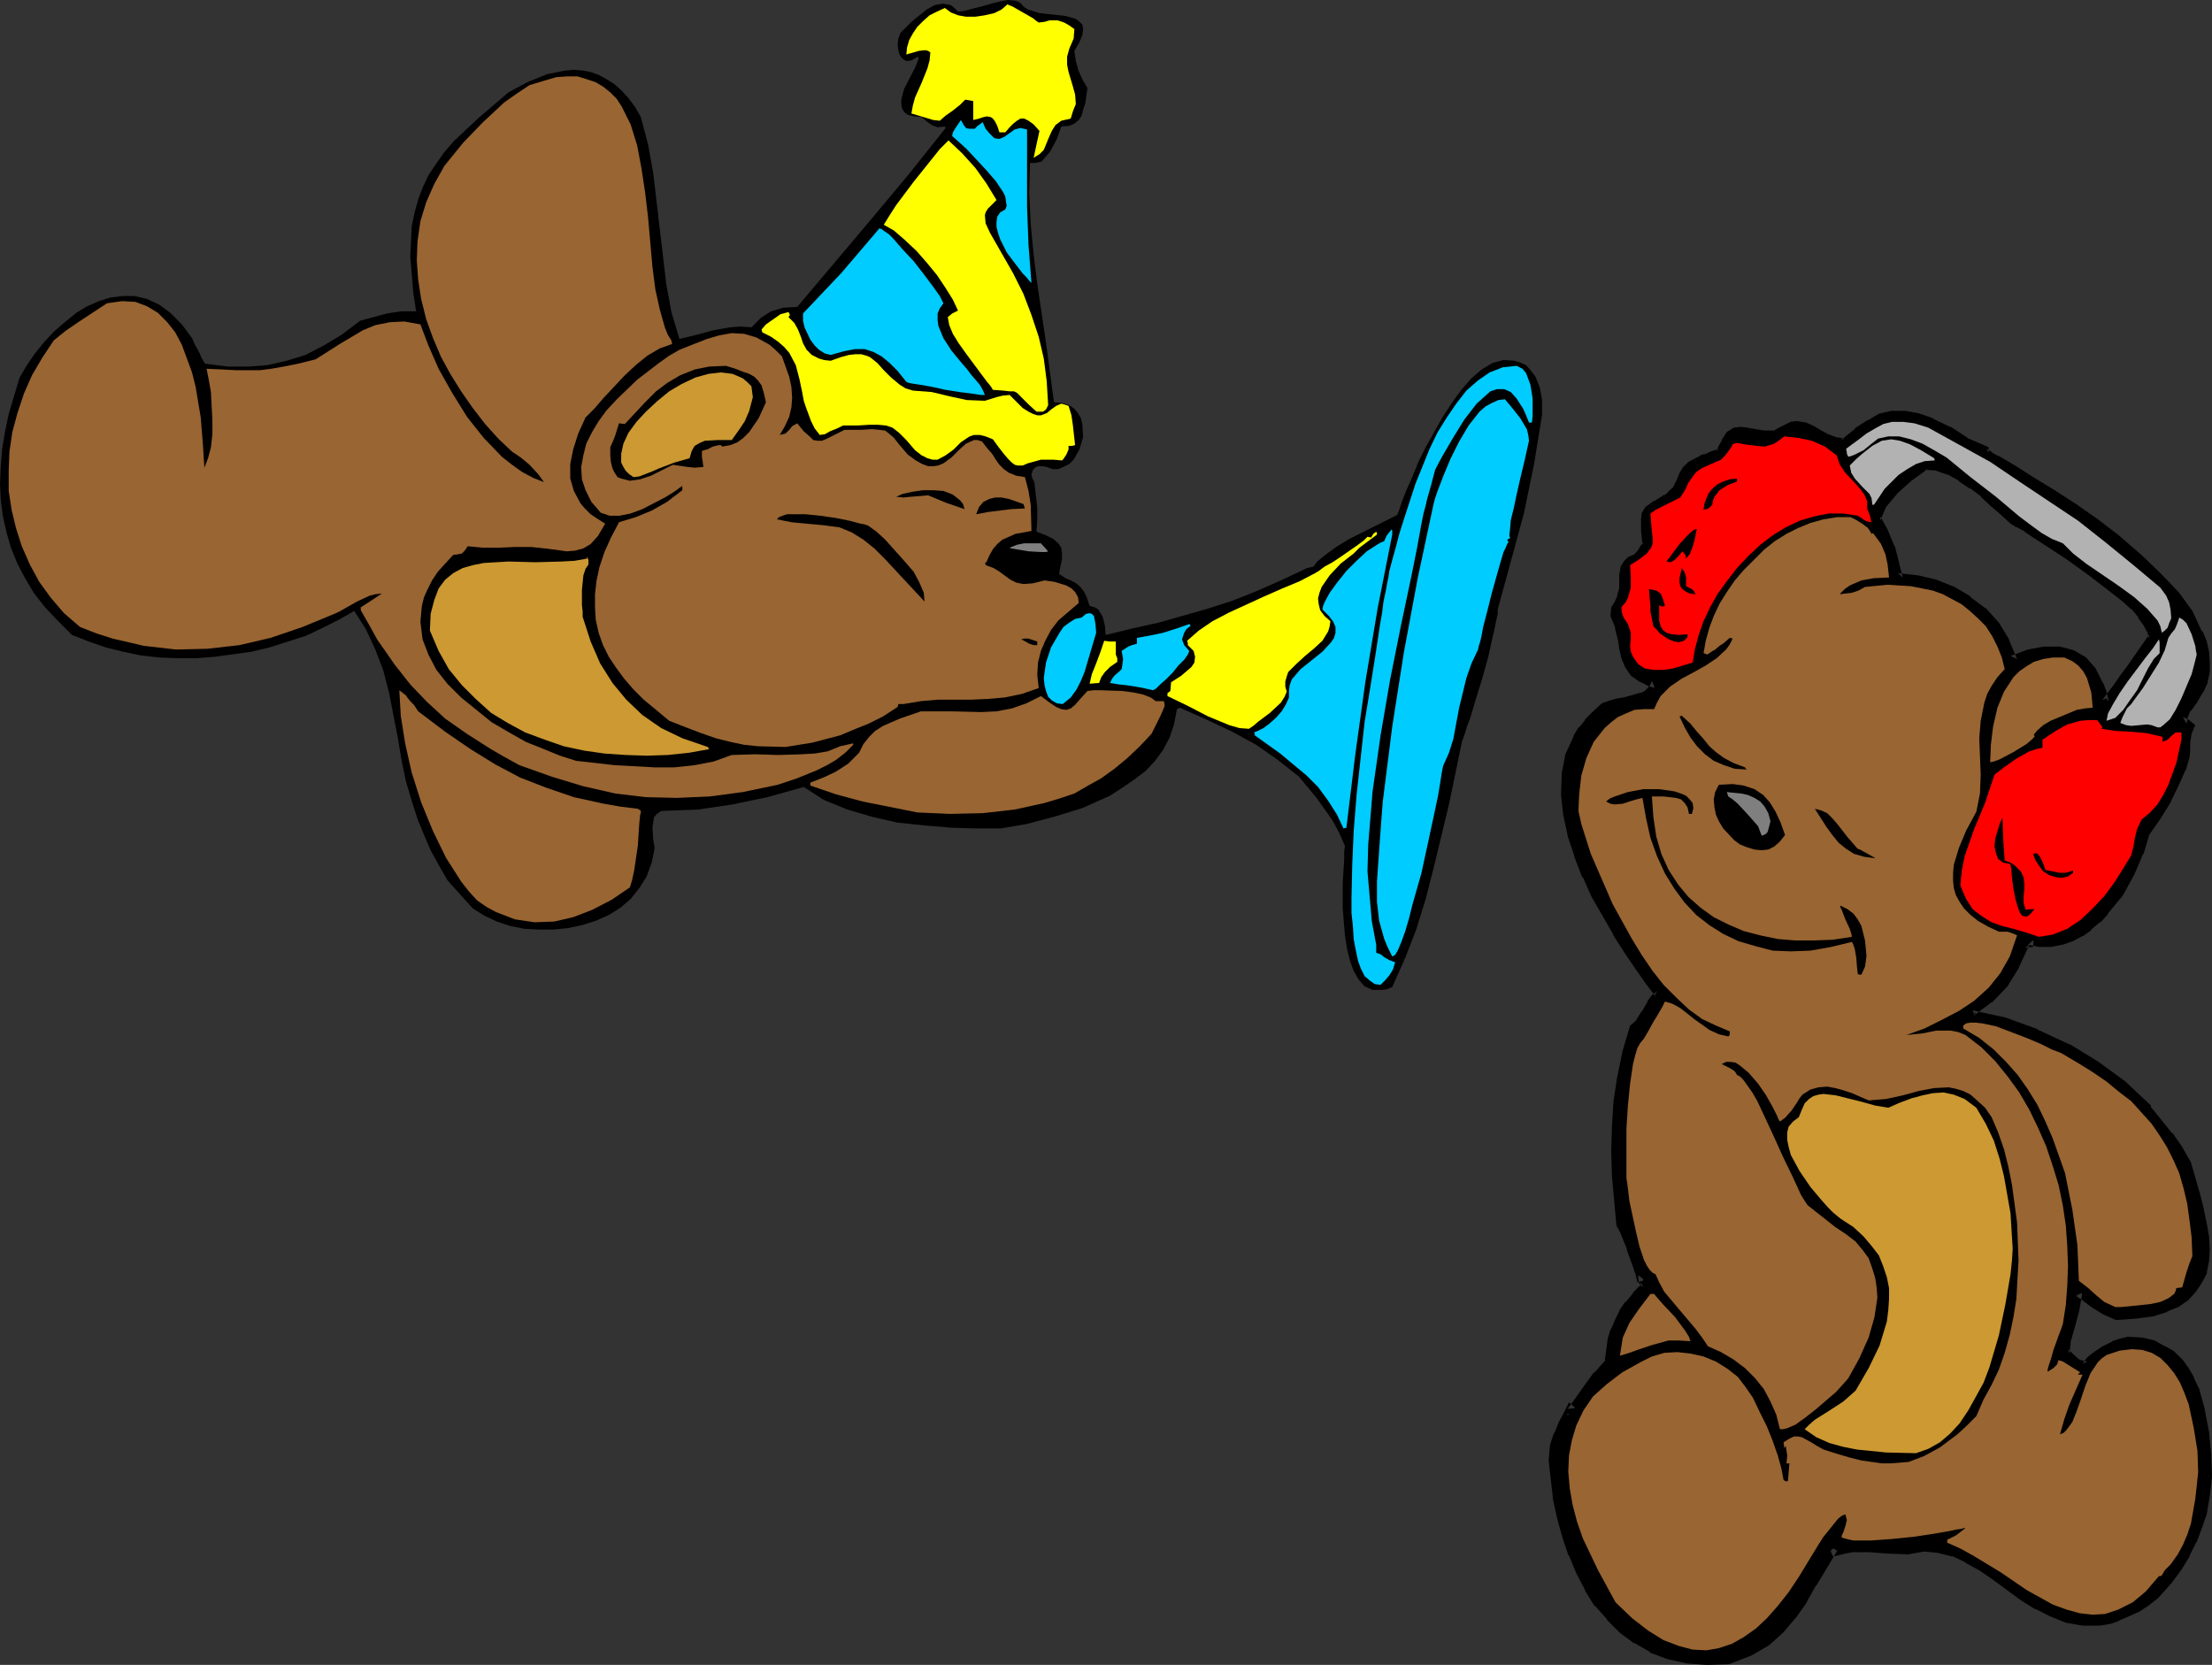
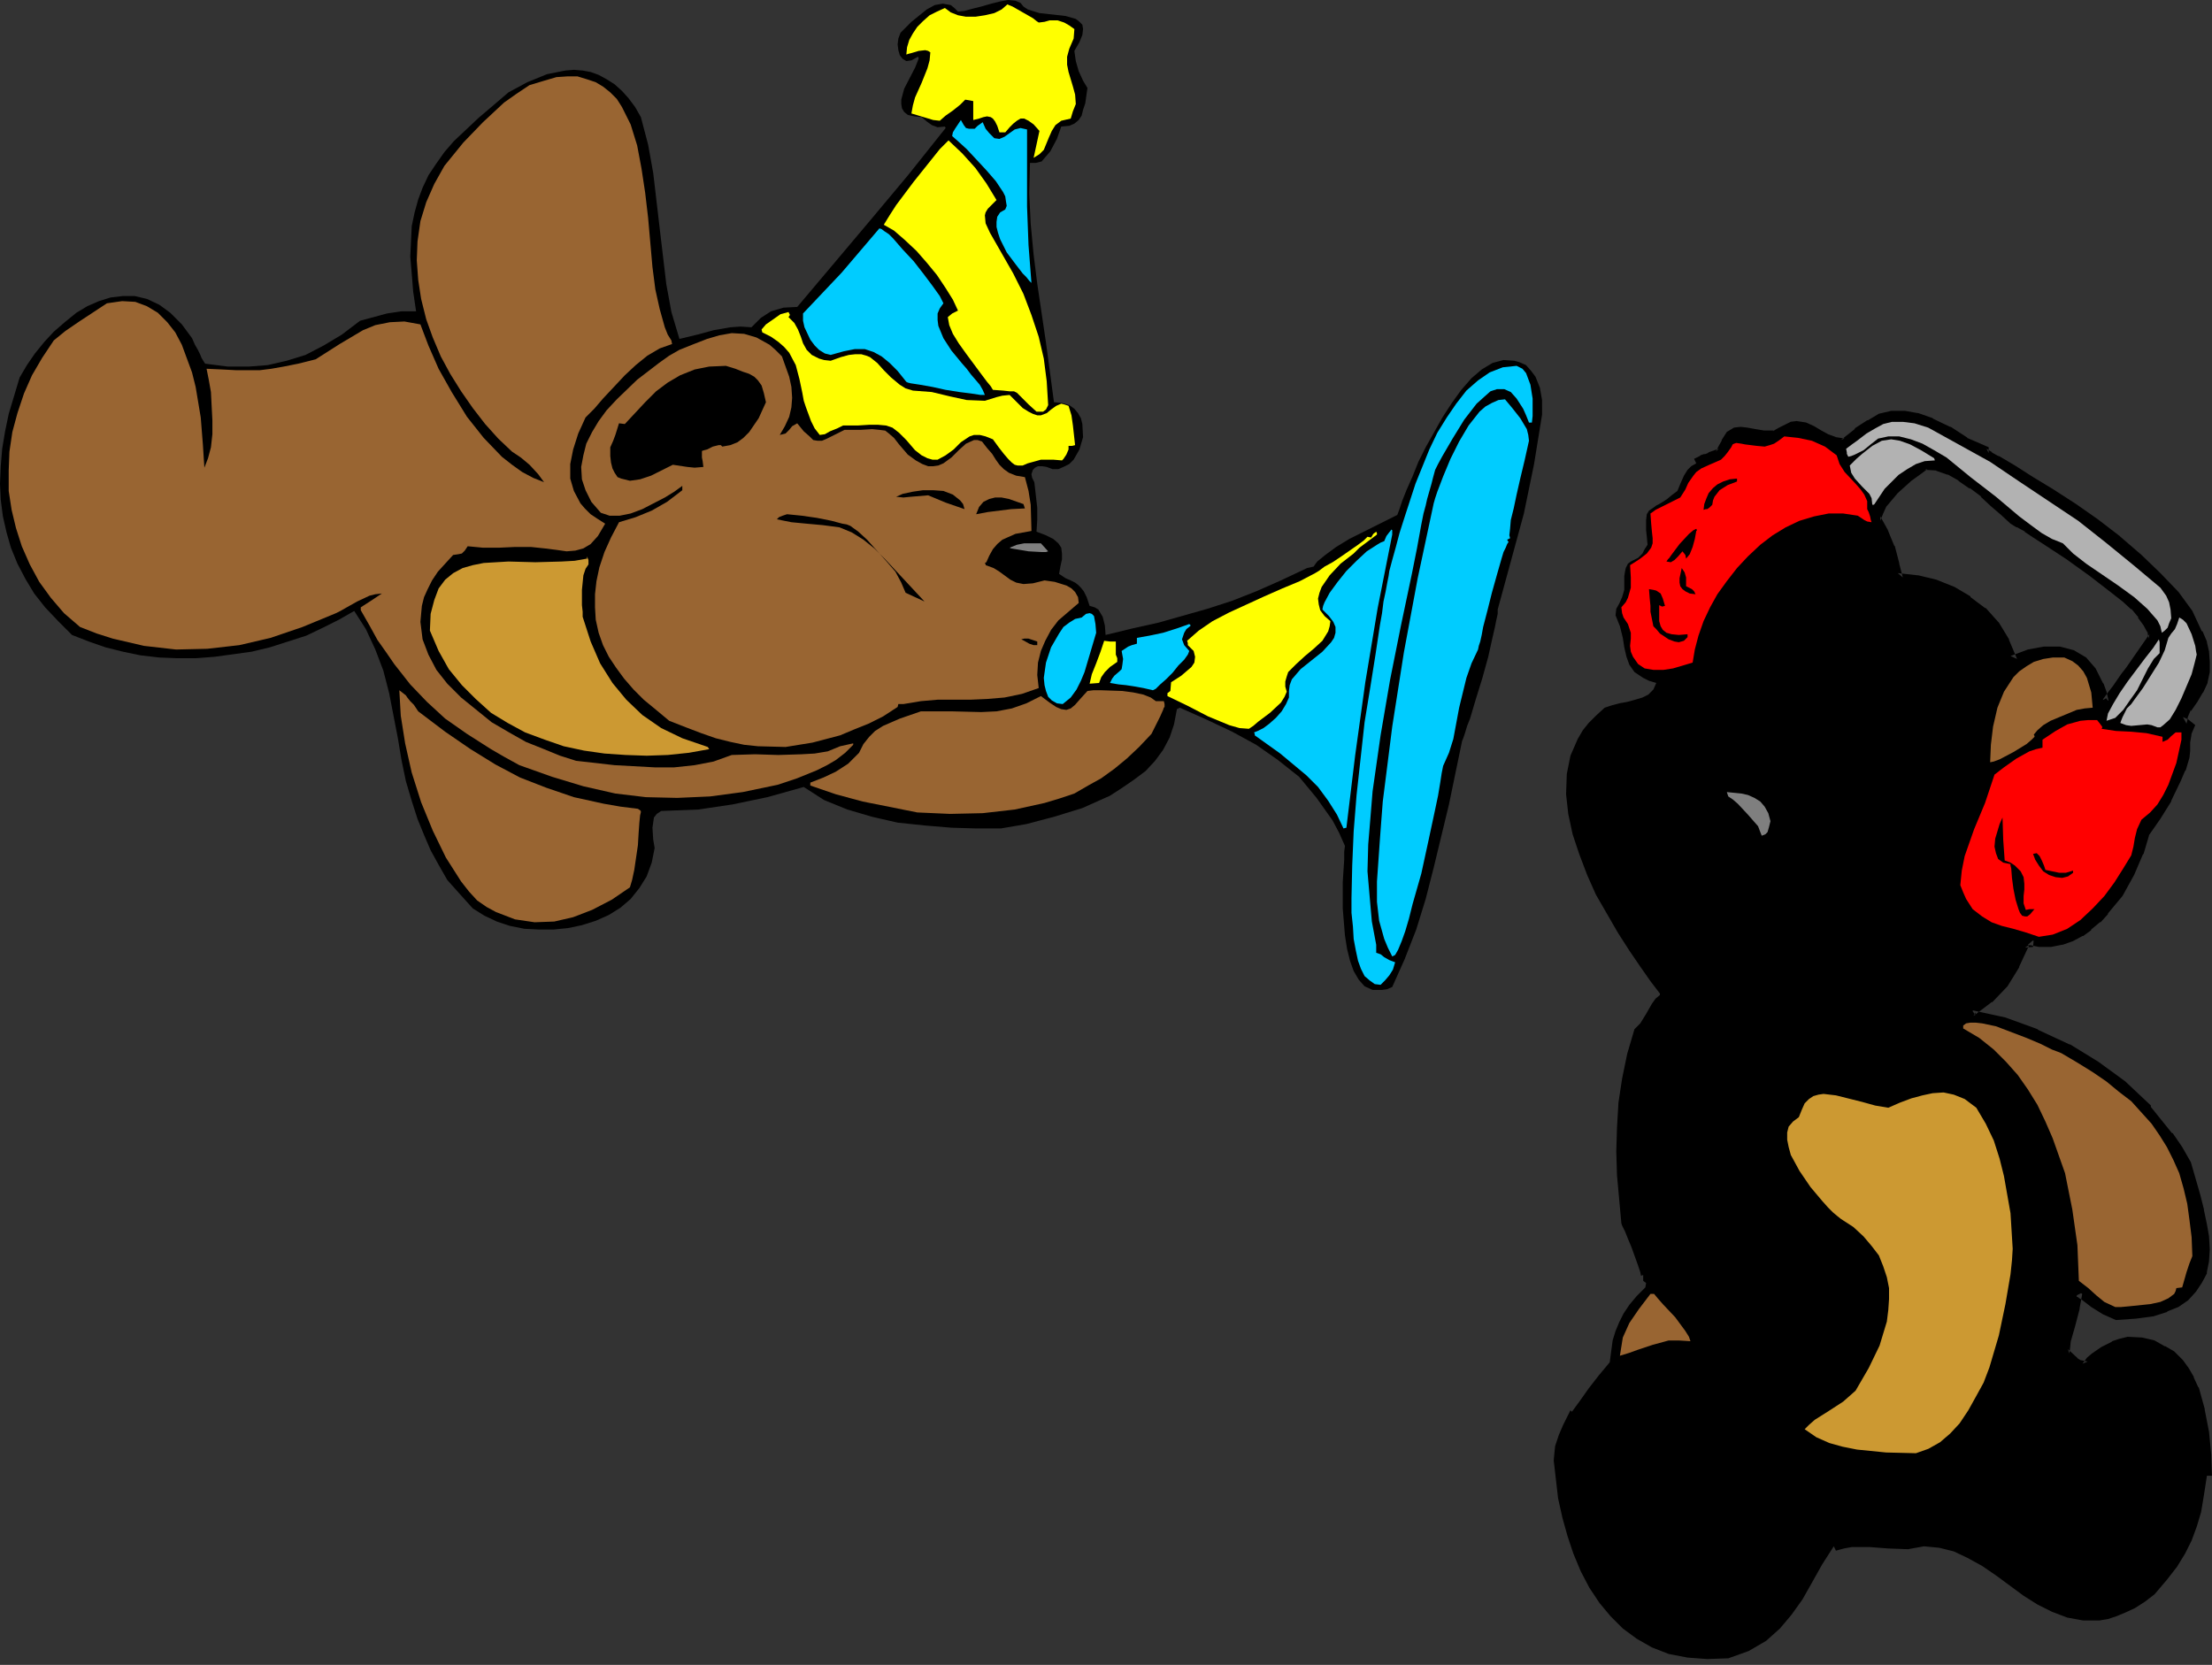
<svg xmlns="http://www.w3.org/2000/svg" xmlns:ns1="http://sodipodi.sourceforge.net/DTD/sodipodi-0.dtd" xmlns:ns2="http://www.inkscape.org/namespaces/inkscape" version="1.0" width="130.023mm" height="97.874mm" id="svg51" ns1:docname="Teddy Bear &amp; Horn.wmf">
  <rect width="100%" height="100%" fill="#333333" stroke="none" />
  <ns1:namedview id="namedview51" pagecolor="#ffffff" bordercolor="#000000" borderopacity="0.25" ns2:showpageshadow="2" ns2:pageopacity="0.0" ns2:pagecheckerboard="0" ns2:deskcolor="#d1d1d1" ns2:document-units="mm" />
  <defs id="defs1">
    <pattern id="WMFhbasepattern" patternUnits="userSpaceOnUse" width="6" height="6" x="0" y="0" />
  </defs>
  <path style="fill:#000000;fill-opacity:1;fill-rule:evenodd;stroke:none" d="m 478.497,141.567 -0.323,-1.616 -0.97,-1.616 -1.293,-1.778 -1.616,-1.939 -2.101,-1.939 -2.262,-1.778 -5.01,-3.879 -5.171,-3.717 -5.171,-3.394 -2.262,-1.454 -1.939,-1.293 -1.778,-0.97 -1.293,-0.808 -1.939,-1.778 -2.262,-1.939 -2.262,-2.101 -2.586,-1.939 -2.586,-1.778 -2.586,-1.616 -2.747,-0.808 -2.747,-0.162 -3.555,2.586 -3.232,2.909 -2.586,3.071 -0.808,1.778 -0.646,1.616 1.616,2.909 1.454,3.555 0.97,3.717 0.646,3.071 4.363,0.485 4.04,0.97 3.878,1.454 3.394,2.101 3.232,2.424 2.747,3.071 2.262,3.717 1.778,4.202 3.717,-1.454 3.394,-0.646 h 3.232 l 2.747,0.646 2.424,1.454 1.939,2.262 0.808,1.454 0.808,1.616 0.646,1.778 0.485,2.101 0.323,0.162 h 0.323 l 1.293,-1.778 1.131,-1.454 1.778,-2.586 1.293,-1.454 1.293,-1.939 1.616,-2.424 0.97,-1.454 z m 11.797,186.332 -0.646,4.202 -0.646,3.879 -0.97,3.232 -1.131,3.071 -1.454,2.909 -1.778,2.909 -2.262,2.909 -2.747,3.232 -2.101,1.616 -2.262,1.454 -2.101,0.97 -1.939,0.808 -1.939,0.646 -1.939,0.323 h -3.555 l -3.555,-0.646 -3.394,-1.293 -3.232,-1.616 -3.07,-1.939 -6.141,-4.525 -3.07,-2.101 -3.232,-1.778 -3.07,-1.454 -3.232,-0.808 -3.394,-0.323 -3.555,0.646 -4.363,-0.162 -4.202,-0.323 h -3.878 l -1.778,0.323 -1.778,0.485 -0.485,-0.97 -2.586,4.04 -2.262,4.04 -2.101,3.717 -2.424,3.394 -2.586,3.071 -3.07,2.747 -3.878,2.262 -4.525,1.616 -4.686,0.162 -4.363,-0.323 -4.202,-0.808 -3.717,-1.454 -3.394,-1.939 -3.07,-2.262 -2.747,-2.747 -2.424,-2.909 -2.262,-3.394 -1.939,-3.717 -1.616,-3.879 -1.293,-3.879 -1.131,-4.04 -0.97,-4.363 -0.97,-8.404 0.162,-1.778 0.162,-1.454 0.808,-2.424 0.97,-2.262 0.808,-1.616 0.808,-1.616 0.323,0.323 1.778,-2.424 1.939,-2.747 2.262,-2.909 2.424,-2.909 0.646,-4.848 0.646,-2.101 0.808,-1.939 0.97,-1.939 1.293,-1.939 1.616,-1.939 1.939,-1.939 0.162,-0.97 -0.646,-0.485 v -1.293 l -0.485,0.162 -0.162,-0.808 -0.485,-1.454 -1.454,-4.04 -0.808,-1.939 -0.646,-1.616 -0.646,-1.293 -0.162,-0.485 -0.97,-10.666 -0.162,-5.333 0.162,-5.333 0.323,-5.495 0.808,-5.333 1.131,-5.495 1.616,-5.495 0.646,-0.646 0.646,-0.646 1.293,-2.101 1.293,-2.262 0.808,-1.131 0.97,-0.808 v -0.323 l -2.101,-2.747 -2.262,-3.232 -2.424,-3.555 -2.586,-4.04 -4.848,-8.404 -1.939,-4.363 -1.778,-4.687 -1.454,-4.363 -0.97,-4.525 -0.485,-4.363 0.162,-4.525 0.808,-4.04 1.616,-3.717 1.131,-1.939 1.293,-1.616 1.616,-1.616 1.939,-1.778 1.454,-0.485 1.778,-0.485 1.778,-0.323 1.778,-0.485 1.616,-0.485 1.293,-0.646 1.131,-1.131 0.646,-1.454 -1.616,-0.485 -1.293,-0.646 -1.939,-1.293 -1.131,-1.616 -0.646,-1.778 -0.485,-2.101 -0.323,-2.101 -0.646,-2.586 -0.97,-2.424 0.162,-1.454 0.646,-1.131 0.646,-1.454 0.485,-1.616 v -3.071 l 0.162,-0.97 0.162,-0.808 0.485,-0.97 0.646,-0.485 0.646,-0.323 0.97,-0.485 0.97,-0.97 0.485,-0.97 0.646,-0.97 -0.162,-1.778 -0.162,-1.454 v -2.262 l 0.162,-1.293 0.485,-0.808 0.97,-0.646 0.646,-0.485 0.646,-0.323 0.808,-0.485 0.97,-0.646 0.97,-0.808 1.293,-0.97 0.808,-1.939 0.646,-1.454 0.808,-1.293 0.808,-0.808 1.131,-0.646 1.293,-0.646 0.97,-0.323 0.808,-0.323 2.262,-0.808 0.646,-1.293 0.646,-1.131 0.97,-1.616 1.131,-0.646 1.131,-0.162 1.293,0.162 1.778,0.323 1.939,0.323 h 2.586 l 1.454,-0.808 1.293,-0.646 1.131,-0.485 0.97,-0.162 1.778,0.323 1.616,0.646 1.454,0.97 1.778,0.97 1.778,0.646 2.101,0.323 3.07,-2.424 2.747,-1.778 2.424,-1.293 2.424,-0.646 h 2.747 l 2.747,0.485 3.232,1.131 3.717,1.778 3.717,2.424 4.202,1.778 v 0.646 l 1.293,0.808 1.454,0.808 3.555,2.101 4.04,2.586 4.525,2.747 5.01,3.232 4.848,3.394 4.848,3.717 4.686,4.04 4.202,4.04 3.878,4.04 3.07,4.202 2.101,4.525 0.808,2.101 0.485,2.101 0.162,2.101 v 1.939 l -0.485,2.101 -0.808,2.101 -1.131,1.939 -1.454,1.939 -0.485,1.131 -0.323,0.808 -0.323,1.293 0.97,0.323 0.808,0.646 -0.646,1.454 -0.323,1.939 v 1.939 l -0.162,1.454 -0.808,2.586 -0.97,2.262 -2.101,4.363 -2.424,3.879 -2.586,3.717 -1.293,4.363 -2.101,4.525 -2.424,4.525 -3.07,3.879 -1.616,1.778 -1.939,1.616 -1.778,1.293 -2.101,1.131 -2.101,0.646 -2.424,0.485 h -2.424 l -2.424,-0.485 v 0.646 h -0.808 l -2.262,4.848 -2.586,4.202 -3.232,3.394 -4.04,3.071 v 0.646 l 7.434,1.616 7.11,2.586 6.949,3.232 6.302,3.879 5.979,4.363 5.494,5.333 4.686,5.818 2.101,3.071 1.939,3.232 1.939,7.111 0.808,3.232 0.485,3.071 0.485,2.747 0.162,2.747 -0.162,2.424 -0.485,2.424 -0.808,2.101 -1.131,1.778 -1.616,1.616 -1.939,1.454 -2.424,0.97 -3.07,0.97 -3.555,0.485 -4.202,0.323 -2.586,-1.131 -2.424,-1.616 -2.101,-1.616 -0.808,-0.485 -0.808,-0.323 -0.646,3.555 -0.97,3.717 -0.97,3.394 -0.162,1.616 -0.162,1.293 2.262,2.101 1.131,0.646 1.616,0.323 0.97,-1.293 0.808,-0.808 1.939,-1.293 2.262,-0.97 1.454,-0.485 1.778,-0.646 2.909,0.162 2.586,0.808 2.101,0.97 1.939,1.131 1.616,1.616 1.293,1.778 1.131,1.939 0.97,2.101 1.293,4.687 0.808,5.01 0.485,5.01 z" id="path1" />
  <path style="fill:#000000;fill-opacity:1;fill-rule:evenodd;stroke:none" d="m 479.628,141.729 -0.323,-2.262 -1.131,-1.778 -1.293,-1.778 h -0.162 l -1.616,-1.939 v -0.162 l -2.101,-1.939 -0.162,-0.162 -2.262,-1.778 -5.01,-3.879 -5.171,-3.879 -5.171,-3.232 -2.262,-1.454 -1.939,-1.293 h -0.162 l -1.778,-0.97 h 0.162 l -1.293,-0.808 0.162,0.162 -1.939,-1.778 -2.262,-1.939 -2.262,-2.101 h -0.162 l -2.586,-1.939 v -0.162 l -2.586,-1.939 h -0.162 l -2.586,-1.454 -3.07,-0.97 -3.232,-0.162 -3.878,2.586 -0.162,0.162 -3.232,3.071 -2.747,3.232 -0.808,1.939 -0.808,2.101 1.778,3.394 1.454,3.555 -0.162,-0.162 0.97,3.717 v -0.162 l 0.97,3.879 5.01,0.646 h -0.162 l 4.04,0.97 3.878,1.454 -0.323,-0.162 3.394,2.101 v -0.162 l 3.232,2.424 h -0.323 l 2.909,3.071 -0.162,-0.162 2.262,3.717 v -0.162 l 2.101,5.01 4.848,-1.616 h -0.323 l 3.394,-0.646 h -0.162 3.232 -0.323 l 2.747,0.646 -0.323,-0.162 2.424,1.454 -0.162,-0.162 1.939,2.262 -0.162,-0.323 0.808,1.454 0.808,1.616 -0.162,-0.162 0.646,1.778 0.646,2.424 0.97,0.646 1.131,-0.162 1.778,-2.101 1.131,-1.454 1.778,-2.586 1.293,-1.454 3.878,-5.818 1.293,-2.101 -2.101,-0.808 -1.131,1.616 -4.04,5.818 -1.131,1.454 -1.778,2.586 -1.131,1.454 -1.293,1.778 0.97,-0.485 h -0.323 l 0.485,0.162 -0.323,-0.162 0.646,0.646 -0.485,-2.101 -0.646,-1.778 -0.162,-0.162 -0.808,-1.616 -0.808,-1.616 -2.101,-2.424 -2.747,-1.616 -3.07,-0.808 h -3.555 l -3.555,0.646 -3.878,1.454 1.454,0.646 -1.778,-4.202 v -0.162 l -2.262,-3.717 -0.162,-0.162 -2.747,-3.071 h -0.162 l -3.232,-2.424 v -0.162 l -3.555,-2.101 -4.04,-1.616 -4.04,-0.97 h -0.162 l -4.363,-0.485 1.131,0.97 -0.808,-3.071 v -0.162 l -0.97,-3.717 -0.162,-0.162 -1.454,-3.555 -1.616,-2.909 v 0.97 l 0.646,-1.616 0.808,-1.778 -0.162,0.323 2.586,-3.071 3.232,-2.909 -0.162,0.162 3.555,-2.586 -0.646,0.162 2.747,0.162 h -0.323 l 2.747,0.97 -0.162,-0.162 2.586,1.454 h -0.162 l 2.586,1.778 v -0.162 l 2.586,1.939 h -0.162 l 2.262,2.101 2.262,1.939 2.101,1.939 1.293,0.808 h 0.162 l 1.778,0.97 h -0.162 l 1.939,1.293 2.262,1.454 5.171,3.394 5.171,3.717 5.01,3.879 2.262,1.778 -0.162,-0.162 2.101,1.939 v -0.162 l 1.616,1.939 h -0.162 l 1.293,1.778 0.97,1.778 -0.162,-0.485 0.323,1.616 0.162,-0.97 z" id="path2" />
-   <path style="fill:#000000;fill-opacity:1;fill-rule:evenodd;stroke:none" d="m 489.001,327.899 v -0.162 l -0.485,4.202 -0.646,3.879 v -0.162 l -0.97,3.232 -1.131,3.071 0.162,-0.162 -1.454,2.909 v -0.162 l -1.778,2.909 -2.262,2.909 0.162,-0.162 -2.747,3.232 0.162,-0.162 -2.101,1.616 -2.262,1.454 h 0.162 l -2.101,0.97 -1.939,0.808 0.162,-0.162 -1.939,0.646 h 0.162 l -1.939,0.323 h 0.162 -3.555 0.162 l -3.555,-0.646 0.323,0.162 -3.232,-1.293 -3.394,-1.616 h 0.162 l -3.07,-1.939 -6.141,-4.525 -3.07,-2.101 -3.232,-1.778 h -0.162 l -3.232,-1.616 -3.232,-0.808 h -0.162 l -3.555,-0.323 -3.717,0.646 h 0.162 l -4.363,-0.162 h 0.162 l -4.202,-0.323 h -4.202 l -1.778,0.323 h -0.162 l -1.778,0.485 1.293,0.646 -1.293,-2.747 -3.717,5.656 -2.262,3.879 v 0.162 l -2.101,3.879 v -0.162 l -2.424,3.394 0.162,-0.162 -2.586,3.071 -3.07,2.747 0.162,-0.162 -3.878,2.262 0.323,-0.162 -4.525,1.616 h 0.323 l -4.686,0.162 h 0.162 l -4.363,-0.323 -4.202,-0.808 h 0.323 l -3.717,-1.454 v 0.162 l -3.394,-1.939 h 0.162 l -3.07,-2.262 0.162,0.162 -2.747,-2.747 v 0.162 l -2.424,-2.909 h 0.162 l -2.262,-3.394 v 0.162 l -1.939,-3.717 -1.616,-3.879 0.162,0.162 -1.293,-3.879 -1.131,-4.04 -0.97,-4.363 v 0.162 l -0.97,-8.404 v 0.323 l 0.162,-1.778 0.162,-1.454 v 0.162 l 0.808,-2.424 -0.162,0.162 0.97,-2.262 0.808,-1.616 0.808,-1.616 -1.778,0.323 1.293,1.131 2.586,-3.394 1.939,-2.747 2.262,-2.909 h -0.162 l 2.586,-3.071 0.808,-5.171 v 0.162 l 0.646,-2.101 -0.162,0.162 0.808,-1.939 0.97,-1.939 v 0.162 l 1.293,-1.939 h -0.162 l 1.616,-1.939 v 0.162 l 2.101,-2.262 0.323,-1.939 -1.131,-0.97 0.485,0.97 -0.162,-2.747 -1.778,0.485 1.454,0.97 -0.162,-0.808 v -0.162 l -0.485,-1.616 -1.454,-3.879 -0.162,-0.162 -0.808,-1.939 -0.646,-1.616 -0.646,-1.293 0.162,0.162 -0.162,-0.485 v 0.162 l -0.97,-10.666 v 0.162 l -0.162,-5.333 0.162,-5.333 0.323,-5.495 v 0.162 l 0.808,-5.333 1.131,-5.495 v 0.162 l 1.616,-5.495 -0.485,0.646 0.646,-0.485 0.162,-0.162 0.646,-0.97 1.454,-2.101 v -0.162 l 1.293,-2.262 v 0.162 l 0.808,-1.131 -0.323,0.162 1.293,-1.131 0.162,-1.131 -2.262,-3.071 -2.262,-3.232 -2.424,-3.717 -2.586,-3.879 v 0.162 l -4.686,-8.404 -2.101,-4.363 h 0.162 l -1.778,-4.687 v 0.162 l -1.454,-4.363 v 0.162 l -0.97,-4.525 -0.485,-4.363 v 0.162 l 0.162,-4.525 v 0.162 l 0.808,-4.04 -0.162,0.323 1.616,-3.717 v 0.162 l 1.131,-1.939 h -0.162 l 1.293,-1.616 v 0.162 l 1.778,-1.616 1.778,-1.616 -0.485,0.323 1.454,-0.485 1.778,-0.646 h -0.162 l 1.778,-0.323 h 0.162 l 1.778,-0.485 1.616,-0.485 0.162,-0.162 1.454,-0.646 1.454,-1.454 1.131,-2.747 -2.747,-0.97 0.162,0.162 -1.293,-0.646 h 0.162 l -1.939,-1.293 0.323,0.323 -1.131,-1.616 0.162,0.323 -0.646,-1.778 -0.485,-2.101 v 0.162 l -0.323,-2.101 v -0.162 l -0.646,-2.586 -0.162,-0.162 -0.97,-2.424 0.162,0.646 0.162,-1.454 -0.162,0.323 0.646,-1.131 0.646,-1.454 0.162,-0.162 0.485,-1.778 v -3.232 0.162 l 0.162,-0.97 0.162,-0.808 -0.162,0.323 0.485,-0.97 -0.323,0.485 0.646,-0.485 h -0.162 l 1.778,-0.808 1.293,-1.293 0.485,-0.97 0.808,-1.293 -0.162,-2.262 -0.162,-1.454 v 0.162 -2.262 0.162 l 0.162,-1.293 -0.162,0.485 0.485,-0.808 -0.323,0.323 0.97,-0.646 0.646,-0.485 h -0.162 l 0.646,-0.323 h 0.162 l 0.808,-0.485 0.97,-0.646 v -0.162 l 1.131,-0.808 h 0.162 l 1.293,-1.131 0.808,-2.101 0.646,-1.454 v 0.162 l 0.808,-1.293 -0.162,0.323 0.808,-0.97 -0.323,0.162 1.131,-0.646 -0.97,-1.939 -1.293,0.646 -0.97,0.97 -0.162,0.162 -0.808,1.293 -0.646,1.616 -0.97,1.939 0.162,-0.323 -1.131,0.97 h 0.162 l -0.97,0.808 v -0.162 l -0.97,0.646 -0.808,0.485 h 0.162 l -0.808,0.323 -0.646,0.485 -1.131,0.808 -0.808,1.293 -0.162,1.454 v 0.162 2.262 0.162 l 0.162,1.454 0.162,1.778 0.162,-0.808 -0.646,0.97 -0.485,0.808 0.162,-0.162 -0.97,1.131 0.323,-0.162 -1.778,0.808 -0.808,0.808 -0.808,1.293 -0.162,0.97 -0.162,0.97 v 0.162 3.071 -0.323 l -0.485,1.616 0.162,-0.162 -0.646,1.454 -0.808,1.293 -0.162,1.939 1.131,2.747 -0.162,-0.162 0.646,2.586 v -0.162 l 0.323,2.101 v 0.162 l 0.485,2.101 0.808,1.939 1.293,1.939 2.101,1.454 h 0.162 l 1.293,0.646 0.162,0.162 1.616,0.485 -0.646,-1.616 -0.646,1.454 0.162,-0.323 -1.131,1.131 0.323,-0.162 -1.293,0.646 0.162,-0.162 -1.616,0.485 -1.778,0.485 h 0.162 l -1.778,0.323 h -0.162 l -1.778,0.485 -1.778,0.646 -2.101,1.939 -1.616,1.616 v 0.162 l -1.293,1.616 h -0.162 l -1.131,1.939 v 0.162 l -1.778,3.879 -0.808,4.202 v 0.162 l -0.162,4.525 v 0.162 l 0.485,4.363 0.97,4.525 v 0.162 l 1.454,4.363 v 0.162 l 1.778,4.687 h 0.162 l 1.939,4.363 4.848,8.404 v 0.162 l 2.586,4.04 2.424,3.555 2.262,3.232 2.101,2.747 -0.162,-0.646 v 0.323 l 0.485,-0.808 -1.131,0.808 -0.97,1.293 v 0.162 l -1.293,2.262 v -0.162 l -1.293,2.101 0.162,-0.162 -0.646,0.646 0.162,-0.162 -0.97,0.808 -1.778,5.979 v 0.162 l -1.131,5.495 -0.808,5.333 v 0.162 l -0.323,5.495 -0.162,5.333 0.162,5.333 v 0.162 l 0.97,10.666 0.162,0.646 0.162,0.162 0.646,1.293 0.646,1.616 0.808,1.939 -0.162,-0.162 1.454,4.04 0.485,1.454 v -0.162 l 0.485,2.101 1.616,-0.485 -1.454,-1.131 0.162,1.778 0.97,0.97 -0.485,-1.131 -0.162,0.97 0.323,-0.646 -1.939,1.939 v 0.162 l -1.616,1.939 h -0.162 l -1.293,1.939 v 0.162 l -0.97,1.939 -0.808,1.939 -0.162,0.162 -0.646,2.101 v 0.162 l -0.646,4.848 0.323,-0.485 -2.586,2.909 h -0.162 l -2.101,2.909 -1.939,2.747 -1.778,2.424 1.778,-0.162 -1.454,-1.293 -1.454,2.909 -0.808,1.454 -0.97,2.424 -0.162,0.162 -0.808,2.424 -0.162,1.616 -0.162,1.939 0.97,8.565 v 0.162 l 0.97,4.363 1.131,4.04 1.293,3.879 0.162,0.162 1.616,3.879 1.939,3.717 v 0.162 l 2.101,3.394 h 0.162 l 2.586,2.909 v 0.162 l 2.747,2.747 0.162,0.162 3.07,2.262 h 0.162 l 3.394,1.939 v 0.162 l 3.878,1.454 4.363,0.97 4.363,0.323 h 0.162 l 4.848,-0.162 5.01,-1.939 3.878,-2.262 3.232,-2.909 2.586,-3.071 0.162,-0.162 2.424,-3.394 v -0.162 l 2.101,-3.717 v 0.162 l 2.424,-4.04 2.424,-4.04 -1.939,-0.162 0.808,1.778 2.747,-0.646 h -0.162 l 1.778,-0.323 h -0.162 3.878 -0.162 l 4.202,0.323 h 0.162 l 4.363,0.162 3.717,-0.646 h -0.323 l 3.394,0.323 h -0.162 l 3.232,0.808 -0.162,-0.162 3.07,1.454 h -0.162 l 3.232,1.778 3.07,2.101 6.141,4.525 3.07,1.939 h 0.162 l 3.232,1.616 3.555,1.454 3.717,0.646 h 3.717 0.162 l 1.939,-0.323 h 0.162 l 1.939,-0.646 0.162,-0.162 1.939,-0.808 2.101,-0.97 h 0.162 l 2.262,-1.454 2.262,-1.778 2.747,-3.071 0.162,-0.162 2.262,-3.071 1.778,-2.909 v -0.162 l 1.454,-2.909 0.162,-0.162 1.131,-3.071 1.131,-3.232 v -0.162 l 0.646,-3.879 0.485,-4.202 v -0.162 z" id="path3" />
  <path style="fill:#000000;fill-opacity:1;fill-rule:evenodd;stroke:none" d="m 377.336,103.913 1.293,-0.646 -0.162,0.162 0.97,-0.323 0.162,-0.162 0.808,-0.323 -0.162,0.162 2.747,-1.131 0.808,-1.616 0.646,-1.131 v 0.162 l 0.97,-1.616 -0.485,0.323 1.131,-0.646 -0.323,0.162 1.131,-0.162 h -0.323 l 1.293,0.162 1.778,0.323 1.939,0.323 h 3.07 l 1.616,-0.97 1.293,-0.646 1.131,-0.485 -0.323,0.162 0.97,-0.162 h -0.323 l 1.778,0.323 -0.323,-0.162 1.616,0.646 h -0.162 l 1.454,0.97 1.778,0.97 2.101,0.808 2.747,0.323 3.394,-2.747 v 0.162 l 2.747,-1.778 h -0.162 l 2.424,-1.293 -0.162,0.162 2.424,-0.646 h -0.323 2.747 -0.162 l 2.747,0.485 h -0.162 l 3.232,1.131 -0.162,-0.162 3.717,1.778 h -0.162 l 3.717,2.424 h 0.162 l 4.202,1.778 -0.808,-0.97 v 1.293 l 1.939,1.131 h 0.162 l 1.454,0.808 h -0.162 l 3.555,2.262 4.04,2.424 4.525,2.747 5.01,3.232 4.848,3.394 4.848,3.717 -0.162,-0.162 4.686,4.04 4.202,4.04 3.878,4.04 -0.162,-0.162 3.07,4.202 v -0.162 l 2.101,4.525 h -0.162 l 0.808,2.101 v -0.162 l 0.485,2.101 v -0.162 l 0.162,2.101 v -0.162 1.939 -0.323 l -0.485,2.101 v -0.162 l -0.808,2.101 0.162,-0.162 -1.131,1.939 -1.454,1.939 -0.485,1.131 -0.323,0.97 -0.162,0.162 -0.485,2.262 1.939,0.808 -0.323,-0.323 0.808,0.646 -0.323,-1.293 -0.808,1.616 -0.323,2.101 v 2.101 -0.162 l -0.162,1.454 v -0.162 l -0.808,2.586 0.162,-0.162 -0.97,2.262 -2.101,4.363 v -0.162 l -2.424,3.879 -2.586,3.879 -1.454,4.525 0.162,-0.162 -2.101,4.525 -2.424,4.525 0.162,-0.162 -3.07,3.879 v -0.162 l -1.616,1.778 h 0.162 l -1.939,1.616 v -0.162 l -1.778,1.293 h 0.162 l -2.101,1.131 0.162,-0.162 -2.101,0.646 h 0.162 l -2.424,0.485 h 0.162 -2.424 0.162 l -3.717,-0.808 v 2.101 l 1.131,-1.131 h -1.454 l -2.586,5.495 v -0.162 l -2.586,4.202 0.162,-0.162 -3.232,3.394 h 0.162 l -4.363,3.394 v 1.939 l 8.08,2.101 7.11,2.424 -0.162,-0.162 6.949,3.232 h -0.162 l 6.302,3.879 5.979,4.363 -0.162,-0.162 5.494,5.333 v -0.162 l 4.686,5.818 h -0.162 l 2.101,3.071 1.939,3.232 -0.162,-0.323 1.939,7.111 0.808,3.232 v -0.162 l 0.485,3.071 0.485,2.747 v -0.162 l 0.162,2.747 -0.162,2.424 v -0.162 l -0.485,2.424 v -0.323 l -0.808,2.101 0.162,-0.162 -1.131,1.778 0.162,-0.162 -1.616,1.616 0.162,-0.162 -1.939,1.454 h 0.162 l -2.424,0.97 0.162,-0.162 -3.07,0.97 h 0.162 l -3.555,0.485 -4.202,0.323 0.646,0.162 -2.586,-1.131 h 0.162 l -2.424,-1.616 -2.101,-1.616 -0.808,-0.485 h -0.162 l -2.101,-0.97 -0.97,5.01 v -0.162 l -0.97,3.717 -0.97,3.394 v 0.162 l -0.162,1.616 -0.162,1.778 2.747,2.747 1.454,0.808 2.424,0.323 1.454,-1.778 -0.162,0.162 0.808,-0.808 -0.162,0.162 1.939,-1.293 h -0.162 l 2.262,-0.97 -0.162,0.162 1.454,-0.485 1.778,-0.485 h -0.323 l 2.909,0.162 h -0.323 l 2.586,0.646 -0.162,-0.162 2.101,0.97 h -0.162 l 1.939,1.131 -0.162,-0.162 1.616,1.616 -0.162,-0.162 1.293,1.778 1.131,1.939 v -0.162 l 0.97,2.101 -0.162,-0.162 1.293,4.687 v -0.162 l 0.808,5.01 0.485,5.01 v -0.162 l 0.162,4.525 h 2.424 l -0.162,-4.525 v -0.162 l -0.485,-5.01 -0.97,-5.01 v -0.162 l -1.293,-4.687 -0.162,-0.162 -0.97,-2.101 v -0.162 l -1.131,-1.939 -1.293,-1.778 -0.162,-0.162 -1.778,-1.778 -1.939,-1.131 h -0.162 l -2.262,-1.293 -2.747,-0.646 -3.232,-0.162 -1.939,0.485 -1.454,0.485 -0.162,0.162 -2.262,1.131 -2.101,1.454 -0.97,0.808 -0.162,0.162 -0.97,1.293 1.131,-0.485 -1.616,-0.323 0.323,0.162 -1.131,-0.646 0.323,0.162 -2.262,-2.101 0.323,0.97 0.162,-1.293 0.162,-1.616 v 0.162 l 0.97,-3.394 0.97,-3.717 v -0.162 l 0.646,-3.555 -1.616,0.808 0.808,0.323 h -0.162 l 0.808,0.485 2.101,1.616 2.586,1.616 2.909,1.293 4.525,-0.323 3.555,-0.485 h 0.162 l 3.07,-0.97 0.162,-0.162 2.424,-0.97 2.101,-1.454 0.162,-0.162 1.616,-1.778 1.293,-1.939 1.131,-2.101 v -0.323 l 0.485,-2.424 v -0.162 l 0.162,-2.424 -0.162,-2.747 v -0.162 l -0.485,-2.747 -0.646,-3.071 v -0.162 l -0.808,-3.232 -2.101,-7.272 -1.939,-3.394 -2.101,-3.071 h -0.162 l -4.686,-5.818 v -0.323 l -5.494,-5.171 -0.162,-0.162 -5.979,-4.363 -6.302,-3.879 h -0.162 l -6.949,-3.232 -0.162,-0.162 -7.11,-2.586 -7.434,-1.616 0.808,1.131 v -0.646 l -0.485,0.808 4.04,-3.071 h 0.162 l 3.394,-3.555 2.586,-4.202 v -0.162 l 2.262,-4.848 -0.97,0.646 1.778,-0.162 0.162,-1.616 -1.293,1.131 2.424,0.485 h 2.747 l 2.424,-0.485 h 0.162 l 2.262,-0.808 2.101,-1.131 h 0.162 l 1.778,-1.293 v -0.162 l 1.939,-1.616 h 0.162 l 1.616,-1.778 v -0.162 l 3.232,-3.879 2.586,-4.687 1.939,-4.525 0.162,-0.162 1.293,-4.363 -0.162,0.323 2.586,-3.717 2.424,-3.879 v -0.162 l 2.101,-4.363 0.97,-2.262 0.162,-0.162 0.808,-2.747 0.162,-1.454 v -0.162 -1.939 0.162 l 0.323,-1.939 -0.162,0.323 0.97,-2.262 -1.616,-1.293 -1.131,-0.485 0.808,1.454 0.323,-1.293 -0.162,0.162 0.323,-0.808 0.485,-1.131 v 0.323 l 1.454,-2.101 1.131,-1.939 0.162,-0.162 0.97,-2.101 v -0.162 l 0.485,-2.262 v -2.101 -0.162 l -0.162,-2.101 v -0.162 l -0.485,-2.101 v -0.162 l -0.97,-2.262 h -0.162 l -2.101,-4.525 -3.07,-4.202 -0.162,-0.162 -3.878,-4.04 -4.202,-4.04 -4.686,-4.04 -0.162,-0.162 -4.848,-3.717 -4.848,-3.394 -5.01,-3.232 -4.525,-2.747 -4.04,-2.586 -3.555,-2.101 h -0.162 l -1.454,-0.808 h 0.162 l -1.293,-0.808 0.485,0.97 v -1.293 l -4.848,-2.101 h 0.162 l -3.717,-2.424 h -0.162 l -3.717,-1.778 -0.162,-0.162 -3.232,-1.131 h -0.162 l -2.747,-0.485 h -3.07 l -2.747,0.646 -2.424,1.454 h -0.162 l -2.747,1.778 v 0.162 l -3.07,2.424 0.808,-0.323 -2.101,-0.323 h 0.162 l -1.778,-0.646 0.323,0.162 -1.778,-0.97 -1.616,-0.97 -1.778,-0.808 -2.101,-0.323 -1.293,0.162 -1.293,0.646 -1.293,0.646 -1.454,0.808 0.485,-0.162 h -2.586 0.162 l -1.939,-0.323 -1.778,-0.323 -1.454,-0.162 -1.454,0.162 -1.616,0.97 -1.131,1.778 v 0.162 l -0.646,1.131 -0.646,1.293 0.646,-0.646 -2.262,0.808 -0.162,0.162 -0.808,0.323 0.162,-0.162 -0.97,0.323 -0.162,0.162 -1.293,0.646 z" id="path4" />
-   <path style="fill:#996532;fill-opacity:1;fill-rule:evenodd;stroke:none" d="m 488.355,327.091 -0.323,3.071 -0.323,2.909 -0.97,5.495 -0.808,2.424 -0.97,2.262 -1.131,2.101 -1.616,2.262 -1.293,1.293 -0.646,1.131 -0.323,0.162 h -0.323 l -2.909,3.394 -2.909,2.424 -3.232,1.616 -2.909,0.97 -2.747,0.162 -2.909,-0.323 -2.909,-0.808 -3.07,-1.131 -5.818,-3.232 -5.656,-3.879 -6.141,-3.717 -2.909,-1.616 -2.909,-1.293 v -0.646 l 1.939,-0.97 2.101,-1.616 h -0.323 l -0.646,0.162 -1.131,0.162 -1.454,0.323 -3.717,0.646 -4.363,0.646 -4.848,0.485 -4.525,0.323 h -3.878 l -1.454,-0.323 -1.131,-0.323 v -0.485 l 0.323,-0.646 0.485,-1.454 0.323,-1.293 -0.323,-1.293 -0.808,0.323 -0.808,0.646 -3.394,4.202 -0.485,0.808 -0.323,0.485 -4.525,7.434 -2.262,3.394 -2.424,3.071 -2.424,2.747 -2.424,2.262 -2.747,1.939 -2.586,1.454 -2.909,0.97 -2.747,0.485 -3.07,-0.162 -3.07,-0.808 -3.394,-1.293 -3.394,-2.101 -3.555,-2.747 -3.717,-3.555 -3.878,-7.111 -3.394,-7.111 -1.293,-3.717 -0.97,-3.717 -0.646,-3.717 -0.323,-3.717 0.162,-3.555 0.646,-3.394 0.97,-3.232 1.616,-3.394 2.101,-3.071 3.07,-2.747 3.394,-2.586 4.04,-2.262 2.586,-1.293 2.747,-0.808 2.909,-0.162 2.909,0.323 2.909,0.646 2.747,1.131 2.586,1.616 2.262,1.778 1.616,2.101 1.778,2.586 1.454,3.071 1.616,3.232 1.293,3.232 1.131,3.232 0.808,2.909 0.485,2.586 0.646,0.323 0.323,-0.162 0.323,-3.879 h -0.646 l 0.162,-1.778 -0.323,-2.101 -0.323,0.485 -0.162,-1.293 1.293,-0.808 0.97,-0.485 h 0.97 l 0.808,0.162 2.101,1.131 1.293,0.808 1.454,0.808 3.07,0.97 2.747,0.808 2.586,0.646 4.525,0.646 h 1.939 l 4.04,-0.323 3.394,-1.293 3.555,-1.939 3.878,-2.909 1.939,-1.778 2.262,-2.262 1.616,-3.717 1.778,-3.232 1.616,-3.394 1.293,-3.717 1.131,-4.04 0.808,-3.879 0.646,-4.04 0.485,-8.565 -0.323,-8.404 -1.131,-8.404 -0.808,-4.04 -0.97,-3.879 -1.293,-3.717 -1.454,-3.394 -1.454,-2.101 -1.778,-1.616 -1.454,-1.293 -1.616,-0.808 -1.616,-0.485 -1.616,-0.323 -3.232,0.162 -3.394,0.646 -3.555,0.97 -3.717,0.808 -3.878,0.323 -3.717,-1.616 -1.939,-0.646 -1.778,-0.485 -1.778,-0.323 -1.939,0.162 -1.778,0.485 -1.778,1.131 -0.646,0.808 -0.485,0.808 -1.293,1.939 -1.454,1.616 -1.131,0.808 -0.323,-0.485 -0.323,-0.808 -0.97,-1.939 -1.454,-2.586 -1.778,-2.586 -2.101,-2.424 -1.939,-1.616 -0.97,-0.646 -1.131,-0.162 h -0.97 l -0.97,0.485 1.939,0.97 0.97,0.646 0.485,0.808 0.646,0.323 0.808,0.808 0.808,1.131 1.131,1.616 1.131,1.939 1.131,2.424 2.262,4.848 2.262,5.01 2.262,4.687 0.97,2.101 0.808,1.778 0.808,1.293 0.646,0.97 3.07,2.424 3.07,2.424 2.424,1.616 2.101,1.616 1.616,1.939 1.293,1.778 0.808,2.262 0.646,2.101 0.323,2.101 0.162,2.262 -0.646,4.363 -1.293,4.525 -2.101,4.687 -2.424,4.363 -1.131,1.293 -1.616,1.778 -4.525,3.879 -2.262,1.778 -2.262,1.616 -1.939,0.808 -0.808,0.162 h -0.646 l -0.808,-3.232 -1.293,-2.909 -1.454,-2.747 -1.939,-2.424 -2.262,-2.262 -2.586,-1.939 -2.747,-1.616 -2.909,-1.293 -1.293,-1.939 -1.454,-1.939 -3.555,-4.202 -3.394,-4.04 -1.131,-2.101 -0.808,-1.778 -0.646,-0.323 -0.646,-0.646 -0.646,-0.97 -0.646,-1.293 -0.97,-2.909 -0.808,-3.394 -1.454,-6.787 -0.323,-2.747 -0.162,-1.293 -0.162,-0.97 v -10.989 l 0.323,-5.171 0.485,-4.848 0.646,-4.363 0.485,-1.939 0.485,-1.616 0.646,-1.131 0.808,-0.97 1.131,-1.939 0.97,-1.778 0.808,-1.293 0.646,-1.131 0.485,-0.808 0.646,-1.293 1.616,0.485 1.778,0.97 1.454,1.131 1.616,1.293 3.394,2.424 2.101,0.97 2.101,0.485 0.323,-0.323 v -0.808 l -3.07,-1.293 -3.07,-1.454 -2.909,-2.101 -2.747,-2.586 -2.909,-2.909 -2.424,-3.071 -2.424,-3.555 -2.262,-3.717 -4.202,-7.596 -3.232,-7.434 -1.616,-3.717 -1.131,-3.555 -0.97,-3.071 -0.646,-2.909 0.162,-3.717 0.485,-4.202 1.131,-3.879 1.616,-3.555 2.424,-3.071 1.454,-1.293 1.454,-1.131 1.778,-0.808 1.939,-0.808 2.101,-0.162 h 2.262 l 0.646,-1.454 0.808,-1.454 2.101,-2.101 2.586,-1.778 2.747,-1.454 2.586,-1.454 2.424,-1.616 2.101,-1.939 0.808,-1.131 0.646,-1.293 -0.646,-0.162 -1.293,1.131 -0.97,0.646 -0.97,0.808 -0.808,0.485 -0.97,0.646 -0.323,-0.162 -0.485,-0.162 0.485,-2.747 0.808,-2.909 0.97,-2.586 1.293,-2.747 1.616,-2.586 1.778,-2.586 1.939,-2.262 2.262,-2.262 2.262,-2.262 2.424,-1.939 2.586,-1.616 2.586,-1.293 2.747,-1.131 2.909,-0.808 3.07,-0.485 h 2.909 l 1.293,0.646 1.293,0.808 1.293,0.97 0.808,1.293 0.323,-0.162 0.97,1.293 0.808,1.131 0.97,2.262 0.485,2.262 0.323,2.909 -3.394,0.162 -2.747,0.485 -2.586,1.131 -1.131,0.808 -1.131,1.131 2.747,-0.323 1.454,-0.485 1.454,-0.808 5.01,-0.485 5.171,0.323 4.848,0.97 2.262,0.808 4.202,2.262 1.778,1.454 1.778,1.616 1.778,1.778 1.454,2.262 1.131,2.262 0.97,2.424 0.646,2.586 -1.616,1.778 -1.293,1.939 -0.97,1.778 -0.646,1.939 -0.808,4.04 -0.323,3.879 0.323,8.08 -0.162,4.202 -0.808,4.04 -2.262,4.202 -1.616,3.879 -1.131,3.717 -0.162,1.939 v 1.616 l 0.162,1.616 0.485,1.616 0.808,1.454 0.97,1.454 1.454,1.454 1.616,1.293 2.262,1.293 2.424,1.131 h 1.939 l 0.97,0.323 1.131,0.485 -1.616,4.687 -2.101,3.717 -2.586,3.232 -3.232,2.909 -3.394,2.262 -3.717,1.939 -3.878,1.939 -4.04,1.454 3.394,-0.323 3.232,-0.646 h 3.232 l 1.616,0.323 1.616,0.646 3.555,2.747 3.07,3.071 2.747,3.394 2.586,3.555 2.262,3.879 1.939,4.04 1.778,4.04 1.454,4.363 1.293,4.202 0.97,4.687 0.646,4.363 0.323,4.525 0.162,4.525 -0.162,4.363 -0.323,4.202 -0.646,4.202 -0.323,0.97 -0.485,1.293 -1.293,3.555 -0.485,1.778 -0.485,1.454 -0.323,1.131 v 0.485 l 1.293,-0.808 0.808,-0.808 0.323,-0.97 0.97,0.323 1.293,0.808 2.586,1.616 -0.323,0.162 -0.162,0.323 h 0.97 l -2.909,6.626 -1.131,3.232 -0.97,3.394 0.808,-0.323 0.646,-0.646 1.293,-1.778 0.97,-2.424 0.97,-2.747 0.97,-2.909 1.131,-2.747 1.616,-2.424 0.808,-0.808 1.131,-0.808 2.909,-0.97 2.747,-0.323 2.262,0.162 2.101,0.646 1.939,1.131 1.616,1.616 1.454,1.778 1.293,2.101 0.97,2.262 0.97,2.586 1.131,5.333 0.808,5.01 z" id="path5" />
  <path style="fill:#b2b2b2;fill-opacity:1;fill-rule:evenodd;stroke:none" d="m 488.031,145.446 -0.485,1.939 -0.646,2.424 -2.262,5.333 -1.293,2.586 -1.293,2.101 -1.454,1.293 -0.646,0.485 h -0.646 l -1.293,-0.485 -0.97,-0.162 -3.555,0.323 -1.131,-0.162 -1.293,-0.485 0.162,-0.485 0.323,-0.808 0.97,-1.939 0.97,-0.97 0.808,-1.131 1.778,-2.424 3.555,-5.656 1.293,-2.747 0.808,-2.747 0.646,-0.97 0.808,-0.97 0.485,-1.131 0.485,-1.454 0.808,0.485 0.808,0.808 1.131,2.424 0.808,2.586 0.162,1.131 z" id="path6" />
  <path style="fill:#996532;fill-opacity:1;fill-rule:evenodd;stroke:none" d="m 487.062,279.094 -0.646,1.616 -0.646,1.939 -0.97,3.394 -1.293,0.162 -0.162,0.646 -0.323,0.646 -1.293,0.97 -1.778,0.808 -2.262,0.485 -4.686,0.485 -1.778,0.162 h -1.293 l -2.424,-1.131 -1.778,-1.454 -1.778,-1.616 -2.101,-1.616 -0.323,-7.919 -1.131,-7.919 -1.616,-8.08 -2.747,-7.757 -1.616,-3.717 -1.778,-3.717 -2.101,-3.394 -2.262,-3.232 -2.586,-2.909 -2.747,-2.747 -3.232,-2.586 -3.555,-2.101 v -0.646 l 0.646,-0.485 0.97,-0.162 h 1.131 l 1.454,0.162 3.07,0.646 3.394,1.293 3.394,1.293 3.07,1.293 2.586,1.293 1.293,0.485 0.808,0.323 3.555,2.101 3.394,2.101 3.07,2.101 2.747,2.262 2.747,2.101 4.525,5.01 1.778,2.586 1.616,2.586 1.454,2.909 1.293,2.909 0.97,3.394 0.808,3.394 0.485,3.555 0.485,3.879 z" id="path7" />
  <path style="fill:#ff0000;fill-opacity:1;fill-rule:evenodd;stroke:none" d="m 484.638,164.354 -1.131,5.171 -1.778,4.848 -1.131,2.262 -1.293,2.101 -1.616,1.778 -1.939,1.616 -0.97,2.101 -0.485,1.939 -0.323,1.939 -0.485,1.939 -1.778,2.909 -1.939,3.071 -2.262,3.071 -2.586,2.747 -2.747,2.586 -2.909,1.939 -3.232,1.293 -3.07,0.485 -2.909,-0.97 -2.747,-0.808 -2.586,-0.646 -2.262,-0.808 -2.101,-1.293 -2.101,-1.616 -1.454,-2.262 -0.646,-1.454 -0.646,-1.616 0.323,-3.232 0.646,-3.232 2.101,-5.979 2.424,-5.818 2.101,-6.303 2.101,-1.616 2.747,-1.939 2.909,-1.616 1.454,-0.485 1.454,-0.323 v -1.778 l 2.909,-1.939 2.586,-1.454 2.909,-0.808 1.778,-0.162 h 1.939 l 0.646,0.808 0.485,0.646 v 0.323 l -0.162,0.162 3.232,0.485 3.394,0.162 3.394,0.323 3.555,0.808 v 1.131 l 1.131,-0.485 0.808,-0.808 0.97,-0.808 h 1.293 z" id="path8" />
  <path style="fill:#b2b2b2;fill-opacity:1;fill-rule:evenodd;stroke:none" d="m 482.375,137.365 -0.485,1.131 -0.323,0.97 -0.646,0.646 -0.646,0.485 -0.323,-1.454 -0.646,-1.293 -2.262,-2.586 -2.909,-2.586 -3.555,-2.586 -7.11,-4.848 -2.909,-2.262 -1.293,-1.293 -0.97,-0.97 -2.424,-0.97 -2.262,-1.293 -2.424,-1.778 -2.586,-1.939 -5.171,-4.363 -5.656,-4.363 -5.333,-4.363 -2.747,-1.616 -2.586,-1.454 -2.586,-0.97 -2.586,-0.646 h -2.424 l -2.262,0.485 -1.454,1.131 -1.778,1.454 -1.939,0.97 -0.808,0.323 -0.646,0.162 -0.323,-0.646 v -0.323 l -0.162,-0.808 1.293,-0.97 1.131,-0.808 2.101,-1.616 1.939,-1.131 1.778,-0.97 1.939,-0.485 h 2.424 l 2.586,0.323 3.07,0.97 13.736,7.595 6.464,4.363 13.09,8.727 6.141,4.848 6.141,5.01 5.979,5.01 1.293,1.778 0.646,1.454 0.323,1.616 z" id="path9" />
  <path style="fill:#b2b2b2;fill-opacity:1;fill-rule:evenodd;stroke:none" d="m 479.79,145.123 -1.293,1.293 -1.293,2.101 -1.131,2.262 -1.293,2.586 -1.616,2.262 -1.454,2.101 -1.778,1.778 -1.939,0.646 0.323,-1.616 1.131,-2.101 1.454,-2.424 1.778,-2.586 3.878,-5.171 1.778,-2.262 1.293,-1.939 0.162,0.646 z" id="path10" />
  <path style="fill:#996532;fill-opacity:1;fill-rule:evenodd;stroke:none" d="m 464.923,157.243 -1.778,0.162 -1.778,0.323 -3.878,1.616 -1.939,0.808 -1.616,0.97 -1.293,1.131 -0.808,0.97 0.162,0.323 v 0.162 l -0.646,0.646 -1.131,0.97 -2.909,1.778 -3.07,1.616 -1.293,0.485 -0.808,0.162 0.162,-3.879 0.485,-4.04 0.97,-4.202 1.454,-3.555 2.101,-3.232 1.293,-1.293 1.616,-1.131 1.616,-0.97 2.101,-0.646 2.101,-0.323 h 2.586 l 1.778,0.808 1.293,0.97 1.131,1.293 0.808,1.454 0.97,3.232 z" id="path11" />
  <path style="fill:#000000;fill-opacity:1;fill-rule:evenodd;stroke:none" d="m 460.559,193.928 -1.131,0.808 -1.293,0.323 -1.454,-0.162 -1.454,-0.485 -1.293,-0.808 -0.97,-1.293 -0.808,-1.293 -0.485,-1.293 0.808,-0.162 0.646,0.646 0.485,0.97 0.485,1.131 0.323,0.97 3.07,0.646 h 1.454 l 1.616,-0.485 z" id="path12" />
  <path style="fill:#000000;fill-opacity:1;fill-rule:evenodd;stroke:none" d="m 451.833,202.17 -0.808,0.97 -0.646,0.485 h -0.485 l -0.646,-0.162 -0.485,-0.646 -0.323,-0.808 -0.646,-2.101 -0.485,-2.424 -0.323,-2.424 -0.162,-2.101 -0.162,-0.646 v -0.323 l -1.616,-0.323 -1.131,-0.808 -0.485,-1.293 -0.323,-1.454 0.162,-1.778 0.97,-3.232 0.646,-1.454 0.162,5.01 0.323,4.525 1.293,0.485 0.97,0.646 1.293,1.293 0.646,1.293 0.162,1.454 v 1.293 l -0.162,1.454 v 1.616 l 0.485,1.454 0.808,-0.162 h 1.131 z" id="path13" />
  <path style="fill:#cc9932;fill-opacity:1;fill-rule:evenodd;stroke:none" d="m 447.147,277.478 -0.162,2.586 -0.323,3.071 -1.131,6.626 -1.454,6.949 -2.101,7.111 -1.293,3.394 -1.778,3.232 -1.616,2.909 -1.939,2.909 -2.101,2.262 -2.262,1.939 -2.586,1.454 -2.747,0.97 -6.626,-0.162 -6.464,-0.646 -3.232,-0.646 -2.909,-0.808 -2.909,-1.293 -2.586,-1.778 0.97,-0.97 1.293,-1.131 3.07,-1.939 3.232,-2.101 2.747,-2.424 2.909,-5.01 2.424,-5.01 1.616,-5.333 0.323,-2.586 0.162,-2.424 v -2.424 l -0.485,-2.424 -0.808,-2.424 -0.97,-2.424 -1.616,-2.101 -1.778,-2.101 -2.262,-2.101 -2.747,-1.778 -0.808,-0.646 -0.97,-0.808 -1.131,-1.131 -1.293,-1.454 -2.586,-3.071 -2.424,-3.555 -1.939,-3.555 -0.485,-1.778 -0.323,-1.616 v -1.616 l 0.323,-1.293 0.97,-1.131 1.293,-0.97 0.646,-1.616 0.646,-1.454 0.97,-0.97 0.97,-0.646 1.131,-0.323 1.131,-0.162 2.747,0.323 5.818,1.454 2.909,0.808 2.909,0.485 2.586,-1.131 2.586,-0.97 2.424,-0.646 2.262,-0.485 2.424,-0.162 2.262,0.485 2.424,0.97 2.586,1.939 2.101,3.555 1.778,3.717 1.293,4.04 0.97,3.879 1.454,8.242 z" id="path14" />
  <path style="fill:#b2b2b2;fill-opacity:1;fill-rule:evenodd;stroke:none" d="m 429.856,102.297 -2.262,0.162 -1.939,0.646 -1.939,1.131 -1.939,1.293 -3.07,3.071 -2.262,3.394 -0.162,0.162 h -0.323 l -0.162,-1.454 -0.485,-0.97 -1.616,-1.616 -1.616,-1.778 -0.808,-1.293 -0.323,-1.616 1.454,-1.454 1.293,-1.131 2.262,-1.778 2.101,-1.131 2.101,-0.323 1.939,0.323 2.262,0.808 2.424,1.293 2.909,1.778 z" id="path15" />
  <path style="fill:#000000;fill-opacity:1;fill-rule:evenodd;stroke:none" d="m 416.604,190.695 -2.424,-0.323 -2.262,-0.646 -1.778,-1.131 -1.616,-1.293 -1.454,-1.778 -1.293,-1.778 -2.586,-4.04 1.293,0.323 1.454,0.646 1.131,1.131 1.131,1.293 2.262,2.909 2.101,2.424 0.162,0.162 0.485,0.162 2.909,1.616 0.323,0.162 z" id="path16" />
  <path style="fill:#ff0000;fill-opacity:1;fill-rule:evenodd;stroke:none" d="m 415.796,116.033 -0.97,-0.162 -0.646,-0.323 -1.454,-0.97 -3.232,-0.485 h -3.232 l -3.232,0.646 -3.232,0.97 -3.07,1.454 -2.909,1.778 -2.747,2.101 -2.747,2.586 -2.424,2.586 -2.262,2.909 -2.101,2.909 -1.616,2.909 -1.454,3.071 -1.131,3.232 -0.808,3.071 -0.485,2.909 -4.363,1.293 -2.101,0.323 h -2.262 l -1.939,-0.323 -1.454,-0.97 -1.131,-1.616 -0.485,-1.131 -0.162,-1.293 0.162,-1.616 v -1.293 l -0.646,-1.939 -0.97,-1.454 -0.323,-0.97 -0.162,-1.293 0.97,-1.131 0.485,-0.97 0.646,-2.262 v -2.262 l -0.162,-2.747 1.293,-0.808 0.97,-0.646 1.454,-1.131 0.97,-1.293 0.323,-0.97 v -1.131 l -0.162,-1.454 -0.162,-1.778 -0.162,-2.262 0.485,-0.323 0.646,-0.485 1.616,-0.808 1.939,-0.97 1.939,-0.97 1.131,-1.778 0.646,-1.454 1.131,-1.616 0.646,-0.808 1.131,-0.808 1.778,-0.808 1.131,-0.485 1.454,-0.646 0.808,-0.808 0.646,-0.808 0.808,-1.131 0.323,-0.646 0.323,-0.162 0.485,-0.162 1.131,0.162 0.808,0.162 1.293,0.162 1.293,0.162 1.778,0.162 1.131,-0.323 0.97,-0.323 0.97,-0.646 1.293,-0.97 3.07,0.323 3.07,0.646 2.909,1.293 2.586,1.939 0.646,1.939 1.131,1.778 2.424,2.586 1.131,1.293 0.808,1.131 0.646,1.454 v 1.778 l 0.323,0.646 0.323,0.97 0.162,0.808 z" id="path17" />
  <path style="fill:#000000;fill-opacity:1;fill-rule:evenodd;stroke:none" d="m 414.665,212.351 -0.162,1.293 -0.162,1.131 -0.808,1.778 h -0.485 l -0.323,-0.162 -0.162,-1.454 -0.162,-2.101 -0.323,-1.939 -0.323,-0.97 -0.323,-0.646 -4.686,1.131 -4.525,0.808 -4.363,0.162 -4.04,-0.162 -3.717,-0.97 -3.878,-1.131 -3.394,-1.616 -3.07,-1.939 -2.909,-2.262 -2.586,-2.747 -2.262,-3.071 -2.101,-3.394 -1.778,-3.879 -1.454,-4.04 -0.97,-4.363 -0.808,-4.525 -1.293,0.323 -1.131,0.323 -1.939,0.646 -1.778,0.162 -0.97,-0.162 -0.97,-0.485 0.808,-0.646 1.131,-0.485 2.909,-0.97 3.394,-0.646 h 3.555 l 3.394,0.485 1.454,0.485 1.131,0.485 0.808,0.808 0.646,0.808 0.162,1.131 -0.323,1.293 h -0.646 l -0.323,-1.454 -0.646,-0.97 -0.808,-0.808 -1.131,-0.323 -2.747,-0.323 h -2.586 l 0.323,4.525 0.646,4.363 1.131,3.879 1.616,3.555 2.101,3.232 2.262,2.747 2.747,2.424 2.909,2.101 3.232,1.616 3.394,1.454 3.717,0.97 3.878,0.808 3.878,0.323 h 4.04 l 4.363,-0.162 4.202,-0.646 -0.162,-0.808 -0.323,-0.97 -0.97,-2.101 -0.808,-2.101 -0.323,-0.646 v -0.323 l 1.616,0.808 1.293,0.97 0.97,1.293 0.808,1.454 0.808,3.232 z" id="path18" />
  <path style="fill:#000000;fill-opacity:1;fill-rule:evenodd;stroke:none" d="m 396.566,185.524 -1.131,1.454 -1.293,1.131 -1.293,0.646 -1.454,0.162 -1.616,-0.162 -1.616,-0.485 -1.616,-0.646 -1.293,-0.97 -2.424,-2.586 -0.97,-1.616 -0.646,-1.454 -0.323,-1.616 -0.162,-1.778 0.323,-1.616 0.808,-1.616 3.07,-0.162 2.424,0.323 2.424,0.808 1.939,1.293 1.454,1.616 1.293,2.101 1.131,2.424 z" id="path19" />
  <path style="fill:#7f7f7f;fill-opacity:1;fill-rule:evenodd;stroke:none" d="m 393.334,182.454 -0.323,1.293 -0.323,1.131 -0.485,0.485 -0.808,0.323 -0.323,-0.808 -0.485,-1.293 -2.262,-2.586 -2.262,-2.424 -1.131,-0.97 -0.97,-0.646 -0.323,-0.97 3.232,0.323 1.454,0.323 1.454,0.646 1.293,0.808 0.97,1.131 0.808,1.454 z" id="path20" />
  <path style="fill:#000000;fill-opacity:1;fill-rule:evenodd;stroke:none" d="m 388.163,170.98 -2.747,-0.162 -2.424,-0.808 -2.262,-0.97 -1.939,-1.454 -1.778,-1.778 -1.454,-1.939 -1.293,-2.262 -1.131,-2.424 0.485,-0.162 1.939,1.778 1.454,1.778 1.454,1.616 1.293,1.616 1.454,1.293 1.778,1.293 2.101,1.131 2.586,0.97 0.162,0.323 z" id="path21" />
  <path style="fill:#000000;fill-opacity:1;fill-rule:evenodd;stroke:none" d="m 385.9,106.983 -2.101,0.808 -1.778,1.131 -1.131,1.454 -0.323,0.808 -0.162,0.97 -0.646,0.646 -0.485,0.323 h -0.323 l -0.485,0.162 0.162,-1.293 0.485,-1.293 0.485,-1.131 0.97,-1.131 0.97,-0.808 1.293,-0.646 1.454,-0.485 1.616,-0.162 z" id="path22" />
  <path style="fill:#000000;fill-opacity:1;fill-rule:evenodd;stroke:none" d="m 376.851,117.973 -0.323,1.778 -0.485,1.778 -0.646,1.616 -0.808,0.97 -0.162,-0.808 -0.646,-0.808 -0.97,1.131 -0.485,0.485 -0.323,0.323 -0.808,0.485 -0.97,-0.162 0.323,-0.485 0.323,-0.323 0.323,-0.485 1.939,-2.586 2.101,-2.262 0.97,-0.808 0.646,-0.323 0.162,0.323 z" id="path23" />
  <path style="fill:#000000;fill-opacity:1;fill-rule:evenodd;stroke:none" d="m 376.689,132.032 -1.293,-0.162 -0.97,-0.485 -0.646,-0.485 -0.485,-0.646 -0.162,-0.808 v -0.97 l 0.485,-2.262 0.646,0.97 0.323,1.131 v 1.939 l 1.293,0.646 0.485,0.485 z" id="path24" />
  <path style="fill:#996532;fill-opacity:1;fill-rule:evenodd;stroke:none" d="m 375.558,298.002 -2.586,-0.162 h -2.262 l -3.555,0.97 -3.394,1.131 -1.778,0.646 -2.101,0.646 0.646,-4.04 1.454,-3.232 2.101,-3.071 2.586,-3.394 h 0.808 l 0.808,0.97 1.131,1.293 2.747,2.909 2.262,3.071 0.808,1.293 z" id="path25" />
  <path style="fill:#000000;fill-opacity:1;fill-rule:evenodd;stroke:none" d="m 374.912,141.567 -0.808,0.808 -1.131,0.323 -0.97,-0.162 -1.293,-0.485 -1.939,-1.293 -0.808,-0.97 -0.646,-0.646 -0.485,-2.424 -0.162,-0.808 v -1.293 l -0.162,-1.616 -0.162,-2.101 0.97,0.162 0.646,0.162 0.97,0.646 0.485,1.131 0.485,1.616 -0.646,0.162 -0.646,-0.323 v 3.555 l 0.323,1.131 0.485,0.808 0.808,0.646 1.131,0.323 1.616,0.162 1.939,-0.162 z" id="path26" />
  <path style="fill:#000000;fill-opacity:1;fill-rule:evenodd;stroke:none" d="m 342.592,92.116 -1.778,10.989 -2.262,10.989 -2.909,10.666 -2.909,10.666 v 0.97 l -0.323,1.454 -0.323,1.616 -0.485,2.101 -0.97,4.363 -1.293,4.687 -1.454,4.687 -1.293,4.363 -0.646,1.616 -0.485,1.616 -0.323,0.97 -0.323,0.808 -2.909,14.06 -3.394,14.06 -1.778,6.949 -2.101,6.787 -2.586,6.626 -2.747,6.141 -1.131,0.485 -1.131,0.162 h -2.101 l -1.778,-0.808 -1.293,-1.454 -1.131,-1.939 -0.808,-2.262 -0.646,-2.586 -0.485,-3.071 -0.485,-5.979 v -5.818 l 0.162,-2.586 0.162,-2.424 v -1.778 l 0.162,-1.293 -1.293,-2.909 -1.454,-2.747 -3.555,-5.01 -3.878,-4.687 -4.686,-3.717 -4.848,-3.394 -5.333,-2.909 -5.818,-2.747 -5.818,-2.586 -0.646,0.323 -0.646,3.394 -0.97,2.909 -1.454,2.747 -1.778,2.424 -2.101,2.262 -2.586,1.939 -2.586,1.778 -2.747,1.778 -6.141,2.747 -6.302,1.939 -6.141,1.616 -5.656,0.97 h -5.494 l -5.494,-0.162 -5.818,-0.485 -6.141,-0.646 -5.656,-1.293 -5.494,-1.616 -5.171,-2.101 -4.525,-2.909 -8.08,2.262 -7.757,1.616 -7.595,1.131 -8.242,0.323 -0.97,0.646 -0.646,0.808 -0.323,2.262 0.162,2.586 0.323,1.939 -0.646,3.232 -1.131,3.071 -1.616,2.586 -1.939,2.424 -2.262,1.939 -2.586,1.616 -2.909,1.293 -3.07,0.97 -3.07,0.646 -3.232,0.323 h -3.232 l -3.232,-0.162 -3.232,-0.646 -2.909,-0.97 -2.747,-1.293 -2.586,-1.616 -2.909,-3.232 -2.747,-3.071 -1.939,-3.394 -1.778,-3.232 -1.454,-3.394 -1.454,-3.555 -1.293,-4.04 -1.293,-4.363 -0.97,-4.687 -0.808,-4.848 -1.939,-10.02 -1.293,-5.01 -1.778,-4.687 -2.101,-4.525 -2.586,-4.04 -3.394,1.939 -3.555,1.778 -3.717,1.778 -4.04,1.293 -4.04,1.293 -4.04,0.97 -8.242,1.131 -4.202,0.323 h -4.04 l -4.04,-0.162 -4.202,-0.485 -3.878,-0.808 -3.878,-0.97 -3.717,-1.293 -3.717,-1.454 -3.07,-3.071 -2.909,-3.071 -2.424,-3.071 -1.939,-3.232 -1.778,-3.394 L 2.424,121.69 1.454,118.296 0.646,114.741 0.162,111.024 0,107.468 0.162,103.59 0.485,99.711 1.131,95.833 1.939,91.954 4.363,83.874 5.979,81.126 l 1.778,-2.586 2.101,-2.586 2.101,-2.262 2.424,-2.101 2.586,-2.101 2.424,-1.454 2.586,-1.131 2.586,-0.808 2.747,-0.323 h 2.586 l 2.747,0.646 2.747,1.293 2.424,1.778 2.586,2.586 2.262,3.071 0.646,1.454 0.646,1.131 0.485,0.97 0.323,0.808 0.485,0.808 0.323,0.485 5.01,0.646 h 4.686 l 4.202,-0.323 4.202,-0.97 4.202,-1.293 4.04,-2.101 4.04,-2.424 4.04,-3.071 5.979,-1.616 3.232,-0.485 h 3.232 l -0.646,-4.363 -0.323,-4.04 -0.323,-3.717 0.162,-3.394 0.162,-3.394 0.646,-3.071 0.808,-2.909 0.97,-2.586 1.293,-2.747 1.616,-2.424 1.939,-2.747 2.101,-2.424 2.747,-2.586 2.747,-2.586 3.232,-2.747 3.394,-2.909 4.202,-2.262 4.363,-1.778 4.04,-0.808 1.939,-0.162 1.939,0.162 1.778,0.323 1.778,0.646 1.778,0.97 1.778,1.131 1.616,1.454 1.454,1.616 1.454,1.939 1.293,2.262 1.616,6.141 1.131,6.303 1.454,12.444 1.454,12.282 1.131,6.141 1.778,5.979 4.04,-0.97 3.555,-0.97 3.717,-0.646 2.262,-0.162 2.424,0.162 2.101,-2.101 2.262,-1.454 2.747,-0.808 3.07,-0.162 16.483,-19.554 8.242,-9.858 8.242,-10.343 -0.162,-0.323 -1.616,0.162 -1.293,-0.485 -1.131,-0.808 -1.131,-0.97 -1.616,-0.162 -1.454,-0.323 -0.808,-0.646 -0.485,-0.808 -0.162,-0.97 v -0.97 l 0.646,-2.424 2.424,-4.687 0.646,-1.616 0.162,-0.485 -0.162,-0.323 -1.454,0.808 -1.131,0.162 -0.808,-0.485 -0.646,-0.808 -0.323,-1.131 -0.162,-1.293 0.162,-1.293 0.485,-1.293 1.131,-1.131 1.293,-1.293 3.394,-2.747 1.778,-0.97 1.778,-0.323 1.778,0.323 0.808,0.646 0.808,0.808 1.454,-0.162 1.778,-0.485 1.939,-0.485 2.262,-0.646 1.939,-0.485 L 223.977,0 l 1.616,0.162 1.131,0.485 0.646,0.808 0.97,0.646 2.586,0.808 2.909,0.323 2.909,0.323 2.262,0.646 0.808,0.646 0.646,0.646 0.162,0.97 -0.162,1.293 -0.646,1.616 -1.131,1.939 0.323,2.262 0.646,2.262 0.97,2.101 0.97,1.616 -0.485,3.394 -0.485,1.454 -0.323,1.293 -0.646,0.97 -0.97,0.808 -1.131,0.485 -1.778,0.162 -0.97,2.747 -1.454,2.747 -0.97,1.131 -0.97,1.131 -1.293,0.323 h -1.293 l -0.162,6.787 0.323,6.787 0.646,6.787 0.808,6.464 1.939,13.09 1.778,13.252 1.778,0.162 1.616,0.485 1.131,0.808 0.808,0.97 0.646,1.131 0.323,1.293 0.162,2.909 -0.808,2.747 -1.293,2.262 -0.97,0.97 -1.293,0.646 -1.131,0.485 h -1.293 l -1.293,-0.485 -0.97,-0.162 h -0.97 l -0.646,0.323 -0.485,0.485 -0.323,0.97 0.162,0.808 0.485,0.97 0.646,5.656 v 2.747 l -0.162,2.586 2.101,0.808 1.616,0.808 1.131,0.97 0.646,0.97 0.162,1.293 v 1.293 l -0.323,1.454 -0.323,1.778 1.454,0.97 1.131,0.485 0.97,0.485 0.646,0.485 0.646,0.646 0.646,0.808 0.646,1.293 0.646,1.939 1.131,0.323 0.808,0.485 0.97,1.616 0.485,1.939 0.162,2.101 5.979,-1.454 5.818,-1.293 10.827,-3.071 5.494,-1.778 5.333,-2.101 5.494,-2.424 5.818,-2.747 1.454,-0.323 0.323,-0.485 0.485,-0.646 1.778,-1.454 2.424,-1.778 2.909,-1.778 6.141,-3.071 2.586,-1.293 1.939,-0.97 0.485,-1.293 0.646,-1.939 0.97,-2.424 1.293,-2.909 1.293,-3.232 1.616,-3.232 3.717,-6.626 2.101,-3.232 2.101,-2.909 2.262,-2.586 2.262,-1.939 2.424,-1.454 2.424,-0.646 2.424,0.162 1.131,0.323 1.454,0.646 1.131,1.293 0.97,1.293 0.97,2.424 0.485,2.747 z" id="path27" />
  <path style="fill:#00ccff;fill-opacity:1;fill-rule:evenodd;stroke:none" d="m 340.491,90.984 v 1.454 l -0.162,1.454 h -0.646 l -0.646,-1.616 -0.646,-1.454 -1.454,-2.262 -1.293,-1.454 -1.454,-0.646 h -1.616 l -1.454,0.485 -1.454,1.293 -1.616,1.454 -2.747,3.555 -2.586,4.202 -2.262,3.879 -0.97,1.778 -0.646,1.293 -0.485,1.778 -0.323,1.293 -0.646,2.262 -0.323,1.131 -0.323,1.454 -0.485,1.778 -0.485,2.424 -0.97,5.333 -1.131,5.656 -2.424,11.474 -2.424,12.12 -2.101,12.282 -1.778,12.444 -0.485,5.979 -0.485,5.818 -0.162,5.979 0.485,5.656 0.485,5.495 0.97,5.171 v 1.778 l 0.97,0.323 0.808,0.646 1.131,0.646 1.293,0.485 -0.485,1.616 -0.808,1.293 -0.97,1.131 -0.97,0.97 -1.293,-0.162 -1.131,-0.808 -1.131,-0.97 -0.808,-1.616 -0.646,-1.778 -0.485,-2.262 -0.485,-2.586 -0.162,-2.747 -0.323,-3.071 v -3.232 l 0.162,-7.272 0.323,-7.596 0.646,-8.08 1.778,-16.161 1.293,-7.919 1.131,-7.111 0.97,-6.464 0.485,-2.747 0.323,-2.586 0.485,-2.262 0.323,-1.778 0.323,-1.616 0.162,-1.131 0.646,-2.424 0.808,-2.909 0.808,-3.071 1.131,-3.555 2.424,-7.434 3.07,-7.595 1.778,-3.717 2.101,-3.394 2.101,-3.071 2.262,-2.909 2.586,-2.262 2.586,-1.778 2.909,-1.131 3.07,-0.323 1.293,0.646 0.808,0.97 0.97,2.586 0.485,3.071 z" id="path28" />
  <path style="fill:#00ccff;fill-opacity:1;fill-rule:evenodd;stroke:none" d="m 339.683,97.933 -0.97,4.363 -0.97,4.04 -0.808,3.555 -0.646,3.071 -0.646,2.586 -0.162,1.939 -0.162,1.454 0.162,0.646 -0.646,0.323 0.162,0.323 0.162,0.162 -0.323,0.485 -0.323,0.808 -0.485,0.97 -0.485,1.616 -0.97,3.394 -1.131,4.04 -0.97,3.879 -0.97,3.717 -0.323,1.778 -0.323,1.454 -0.323,0.97 -0.162,0.808 -1.454,3.071 -1.131,3.232 -1.616,6.626 -1.293,6.949 -0.97,3.071 -1.293,2.909 -0.323,1.616 -0.323,2.101 -0.485,2.909 -0.646,3.071 -1.454,6.787 -1.616,7.434 -1.939,6.787 -0.808,3.232 -0.808,2.747 -0.808,2.262 -0.808,1.939 -0.646,1.131 -0.646,0.323 -0.97,-1.939 -0.808,-1.939 -1.131,-4.04 -0.485,-4.202 v -4.525 l 0.646,-9.212 0.323,-4.363 0.323,-4.202 2.101,-16.645 2.586,-16.484 3.07,-16.484 3.555,-16.645 0.323,-1.131 0.485,-1.454 1.293,-3.394 1.616,-3.879 1.939,-3.879 2.101,-3.555 2.424,-3.071 1.293,-1.131 1.454,-0.808 1.454,-0.646 1.454,-0.162 1.616,1.939 1.778,2.262 1.454,2.424 0.323,1.293 z" id="path29" />
  <path style="fill:#00ccff;fill-opacity:1;fill-rule:evenodd;stroke:none" d="m 309.302,118.781 -3.232,16.322 -2.747,16.484 -2.262,16.322 -1.939,15.999 -0.646,0.162 -1.454,-3.071 -1.939,-3.071 -2.262,-3.071 -2.586,-2.586 -5.818,-4.848 -5.656,-4.04 v -0.323 l -0.162,-0.323 0.808,-0.323 1.293,-0.646 1.293,-0.97 1.454,-1.293 1.293,-1.454 0.97,-1.616 0.646,-1.454 v -1.454 l 0.162,-1.293 0.485,-1.293 1.939,-2.262 4.848,-3.879 1.939,-2.101 0.646,-0.97 0.323,-1.131 v -1.293 l -0.485,-1.131 -0.97,-1.293 -1.454,-1.454 0.162,-0.808 0.323,-0.808 1.131,-2.101 1.778,-2.424 1.939,-2.424 2.262,-2.262 2.262,-2.101 2.262,-1.454 0.808,-0.485 0.808,-0.323 0.485,-1.131 0.485,-0.646 0.646,-0.808 0.162,0.162 z" id="path30" />
  <path style="fill:#ffff00;fill-opacity:1;fill-rule:evenodd;stroke:none" d="m 305.908,118.781 -2.586,1.939 -1.293,0.97 -1.293,1.293 -2.909,2.262 -2.424,2.586 -1.778,2.586 -0.485,1.293 -0.323,1.293 0.162,1.293 0.323,1.293 0.97,1.293 1.293,1.131 -0.162,1.131 -0.323,1.131 -1.293,2.101 -1.939,1.778 -1.939,1.616 -1.939,1.778 -1.778,1.778 -0.323,0.97 -0.323,1.131 v 1.131 l 0.323,1.131 -0.485,1.131 -0.808,1.293 -2.424,2.262 -2.586,1.939 -1.131,0.97 -0.97,0.646 -2.101,-0.162 -2.262,-0.646 -4.686,-1.939 -4.686,-2.424 -4.363,-2.101 v -0.646 l 0.646,-0.485 0.162,-1.939 2.262,-1.454 2.262,-1.939 0.646,-0.97 0.162,-1.293 -0.323,-1.293 -1.293,-1.293 v -0.485 l -0.162,-0.485 2.586,-2.262 3.07,-2.101 3.717,-1.939 7.757,-3.555 4.04,-1.778 3.878,-1.616 3.394,-1.778 0.808,-0.485 1.293,-0.97 1.778,-0.97 1.939,-1.293 3.717,-2.586 1.293,-0.97 0.808,-0.808 0.808,0.162 0.485,-0.808 0.646,-0.485 0.162,0.323 z" id="path31" />
  <path style="fill:#00ccff;fill-opacity:1;fill-rule:evenodd;stroke:none" d="m 264.377,139.143 -0.808,0.646 -0.485,0.808 -0.485,1.454 0.485,1.293 1.131,1.293 -0.323,0.808 -0.808,1.131 -1.293,1.293 -1.293,1.616 -1.454,1.454 -1.293,1.131 -0.97,0.97 -0.646,0.323 -2.101,-0.485 -1.778,-0.323 -2.101,-0.323 -1.616,-0.162 -1.939,-0.323 0.485,-0.97 0.485,-0.646 1.131,-0.97 0.485,-0.485 0.162,-0.97 0.162,-1.293 -0.323,-1.778 1.454,-0.97 0.808,-0.323 1.131,-0.323 v -1.293 l 2.747,-0.485 3.07,-0.646 3.07,-0.97 2.747,-0.97 0.323,0.323 z" id="path32" />
  <path style="fill:#996532;fill-opacity:1;fill-rule:evenodd;stroke:none" d="m 258.721,157.081 -0.162,0.162 -0.162,0.485 -0.646,1.454 -1.939,3.879 -2.747,2.909 -2.747,2.586 -2.747,2.262 -2.909,2.101 -2.909,1.616 -3.07,1.778 -3.394,1.131 -3.232,0.97 -6.626,1.454 -7.11,0.808 -7.272,0.162 -7.272,-0.323 -12.12,-2.424 -5.979,-1.616 -5.656,-1.939 v -0.646 l 2.909,-1.131 2.747,-1.293 2.747,-1.778 2.424,-2.424 0.97,-1.939 1.293,-1.616 1.293,-1.293 1.778,-1.131 3.717,-1.616 4.686,-1.616 h 6.787 l 6.626,0.162 3.394,-0.162 3.394,-0.646 3.232,-1.131 3.232,-1.616 1.939,1.454 1.454,0.97 1.131,0.485 1.131,0.162 0.97,-0.323 0.97,-0.808 1.131,-1.293 1.616,-1.778 1.293,-0.162 h 1.778 l 4.686,0.162 2.424,0.323 2.262,0.485 1.616,0.646 1.131,0.808 h 1.778 l 0.162,0.646 z" id="path33" />
  <path style="fill:#ffff00;fill-opacity:1;fill-rule:evenodd;stroke:none" d="m 248.217,147.062 -1.616,1.131 -1.131,1.131 -0.808,1.131 -0.485,1.293 -2.101,0.162 0.485,-2.101 0.97,-2.424 0.97,-2.586 0.808,-2.424 1.293,0.162 h 1.293 v 2.909 l 0.323,0.808 z" id="path34" />
  <path style="fill:#00ccff;fill-opacity:1;fill-rule:evenodd;stroke:none" d="m 243.531,140.598 -2.586,8.727 -0.808,1.939 -0.97,1.939 -1.293,1.778 -1.778,1.454 -1.293,-0.162 -1.131,-0.646 -0.808,-0.808 -0.485,-1.293 -0.323,-1.293 -0.162,-1.616 0.485,-3.394 1.131,-3.394 1.778,-3.071 0.97,-1.454 1.293,-0.97 1.293,-0.808 1.454,-0.323 0.97,-0.808 0.808,-0.162 0.485,0.162 0.485,0.485 0.323,1.778 z" id="path35" />
  <path style="fill:#996532;fill-opacity:1;fill-rule:evenodd;stroke:none" d="m 239.653,133.972 -2.262,1.939 -2.262,1.939 -1.616,2.101 -1.293,2.424 -0.97,2.262 -0.646,2.586 -0.162,2.747 0.323,2.909 -3.717,1.293 -3.878,0.808 -3.878,0.323 -3.717,0.162 h -7.272 l -3.717,0.323 -3.878,0.646 h -1.131 l -0.162,0.646 -3.232,2.101 -3.232,1.616 -3.232,1.293 -3.07,1.293 -6.141,1.616 -5.979,0.97 -6.141,-0.162 -3.07,-0.323 -3.07,-0.646 -3.232,-0.808 -3.232,-1.131 -3.394,-1.293 -3.717,-1.454 -2.909,-2.424 -2.747,-2.262 -2.262,-2.262 -2.101,-2.424 -1.778,-2.424 -1.616,-2.424 -1.293,-2.586 -0.97,-2.747 -0.646,-2.909 -0.162,-2.747 v -2.909 l 0.323,-2.909 0.646,-3.071 1.131,-3.394 1.454,-3.232 1.778,-3.394 3.717,-1.131 3.555,-1.454 3.394,-1.939 3.394,-2.586 v -0.97 l -1.778,1.293 -2.101,1.293 -5.01,2.586 -2.586,0.97 -2.424,0.485 h -2.262 l -1.939,-0.646 -2.101,-2.424 -1.293,-2.586 -0.808,-2.424 -0.162,-2.747 0.485,-2.586 0.646,-2.586 1.293,-2.586 1.454,-2.424 1.778,-2.424 2.262,-2.424 4.525,-4.363 4.848,-3.717 2.262,-1.616 2.262,-1.293 3.232,-1.293 2.909,-1.131 2.747,-0.808 2.747,-0.485 2.747,0.162 2.747,0.808 2.909,1.616 1.293,1.131 1.454,1.454 1.616,4.525 0.485,2.262 0.162,2.424 -0.162,2.101 -0.485,2.101 -0.97,2.101 -1.131,1.939 1.293,-0.323 0.808,-0.808 0.646,-0.808 1.131,-0.646 1.454,1.778 1.293,1.131 0.808,0.808 0.97,0.162 h 0.97 l 1.131,-0.485 1.616,-0.808 2.262,-1.131 h 3.555 l 2.586,-0.162 1.616,0.162 1.293,0.162 0.808,0.646 1.131,0.97 1.131,1.454 1.939,2.262 1.778,1.293 1.454,0.808 1.293,0.485 h 1.131 l 1.131,-0.162 1.131,-0.485 1.778,-1.293 1.616,-1.616 1.616,-1.454 1.778,-0.808 h 0.808 l 0.97,0.323 1.131,1.454 1.131,1.293 0.808,1.293 0.808,1.131 0.97,0.97 1.131,0.808 1.616,0.646 1.939,0.323 0.808,3.071 0.485,3.071 0.162,5.818 -3.555,0.646 -2.909,1.293 -1.131,0.97 -0.97,1.131 -0.808,1.454 -0.646,1.454 -0.323,0.162 0.162,0.323 v 0.162 l 1.778,0.646 1.293,0.808 2.424,1.778 1.293,0.646 1.616,0.323 2.101,-0.162 2.586,-0.646 2.262,0.323 2.586,0.808 1.131,0.646 0.808,0.808 0.646,1.131 z" id="path36" />
  <path style="fill:#ffff00;fill-opacity:1;fill-rule:evenodd;stroke:none" d="m 239.006,23.11 -0.646,1.616 -0.485,1.616 -2.101,0.485 -1.293,0.97 -0.808,1.293 -0.646,1.454 -1.131,2.747 -0.97,0.97 -1.293,0.808 1.293,-5.979 -1.293,-1.454 -1.131,-0.808 -0.97,-0.485 h -0.808 l -0.808,0.485 -0.808,0.646 -0.808,0.808 -0.97,1.131 h -1.293 l -0.485,-1.454 -0.485,-0.97 -0.485,-0.646 -0.485,-0.323 -0.808,-0.162 -0.808,0.162 -0.97,0.323 -1.293,0.323 v -4.202 l -0.808,-0.162 -0.97,-0.162 -1.131,1.131 -1.616,1.293 -1.616,1.131 -1.293,1.131 -1.454,-0.162 -1.616,-0.485 -3.232,-0.97 0.323,-1.778 0.485,-1.778 1.454,-3.232 1.293,-3.232 0.485,-1.778 0.162,-1.778 -0.485,-0.323 -0.646,-0.162 -1.454,0.162 -1.616,0.485 -0.646,0.162 -0.485,0.162 0.162,-1.616 0.485,-1.616 0.808,-1.454 0.97,-1.454 1.293,-1.293 1.454,-1.293 1.616,-0.808 1.778,-0.808 1.293,0.97 1.616,0.646 1.778,0.323 h 2.101 l 2.101,-0.323 2.101,-0.485 1.616,-0.808 1.293,-1.131 0.323,0.162 0.808,0.323 4.525,2.586 0.808,0.646 0.485,0.323 1.293,-0.162 1.131,-0.323 h 1.778 l 1.454,0.485 1.131,0.646 1.131,0.808 -0.162,2.101 -0.97,2.262 -0.485,1.778 v 1.778 l 0.323,1.616 0.485,1.616 0.485,1.616 0.485,1.778 z" id="path37" />
  <path style="fill:#ffff00;fill-opacity:1;fill-rule:evenodd;stroke:none" d="m 238.845,98.903 -0.646,0.162 h -0.808 v 0.808 l -0.485,1.131 -0.646,0.97 -0.323,0.323 -1.939,-0.162 h -2.747 l -1.131,0.323 -1.778,0.485 -1.131,0.485 h -1.131 l -0.646,-0.162 -0.646,-0.485 -0.808,-0.808 -0.97,-1.131 -1.131,-1.454 -1.293,-1.778 -1.616,-0.646 -1.293,-0.323 h -1.293 l -0.97,0.323 -1.939,1.293 -1.616,1.616 -1.778,1.293 -1.778,0.97 h -1.131 l -1.131,-0.323 -1.293,-0.646 -1.454,-1.131 -1.939,-2.262 -1.616,-1.616 -1.454,-1.131 -1.454,-0.485 -1.778,-0.162 h -1.939 l -2.586,0.162 h -3.232 l -1.293,0.646 -1.616,0.646 -1.131,0.646 -1.131,0.162 -1.131,-1.454 -0.808,-1.616 -1.131,-3.071 -0.485,-1.454 -0.323,-1.778 -0.646,-3.071 -0.808,-3.071 -1.454,-2.747 -1.131,-1.293 -1.293,-1.131 -1.616,-1.131 -1.939,-0.97 -0.162,-0.646 0.97,-1.131 1.616,-1.131 1.616,-1.131 1.778,-0.485 0.323,0.646 -0.323,0.485 1.293,1.293 0.808,1.454 0.646,1.616 0.485,1.454 0.808,1.454 1.131,1.131 1.616,0.808 1.131,0.323 1.454,0.162 2.262,-0.808 1.778,-0.485 1.454,-0.162 h 1.293 l 1.131,0.323 0.808,0.323 1.616,1.293 1.454,1.616 1.616,1.616 1.939,1.616 1.293,0.808 1.616,0.485 4.202,0.323 4.04,0.97 3.717,0.808 4.04,0.162 2.586,-0.808 1.293,-0.323 1.616,-0.162 1.616,1.616 1.293,1.293 1.293,0.808 0.97,0.485 0.97,0.323 h 0.808 l 1.293,-0.485 0.97,-0.808 1.131,-0.808 1.131,-0.485 0.646,0.162 0.97,0.323 0.646,2.101 0.323,2.262 z" id="path38" />
  <path style="fill:#7f7f7f;fill-opacity:1;fill-rule:evenodd;stroke:none" d="m 232.865,122.498 -0.485,0.162 h -0.97 l -2.909,-0.162 -2.909,-0.485 -0.97,-0.162 -0.323,-0.162 1.616,-0.646 1.616,-0.323 h 3.717 z" id="path39" />
  <path style="fill:#ffff00;fill-opacity:1;fill-rule:evenodd;stroke:none" d="m 232.865,90.015 -0.485,0.97 -0.646,0.485 h -1.454 l -1.778,-1.616 -1.131,-1.131 -0.808,-0.808 -0.646,-0.646 -0.646,-0.323 h -0.97 l -1.454,-0.162 -2.262,-0.162 -0.485,-0.808 -0.808,-0.97 -1.454,-1.939 -3.232,-4.363 -1.616,-2.262 -1.293,-2.101 -0.808,-1.939 -0.323,-1.778 0.97,-0.808 1.293,-0.646 -1.131,-2.424 -1.616,-2.586 -1.939,-2.909 -2.262,-2.747 -2.262,-2.586 -2.586,-2.424 -2.424,-2.101 -2.262,-1.293 1.293,-2.101 1.454,-2.262 3.878,-5.171 3.878,-4.848 1.939,-2.424 1.939,-1.939 3.07,2.909 2.909,3.232 2.424,3.394 2.262,3.717 -0.97,0.97 -0.97,0.97 -0.485,0.808 -0.162,0.646 0.162,1.778 0.97,2.101 5.171,9.05 2.262,4.525 1.778,4.687 1.616,4.848 1.131,4.848 0.646,5.01 z" id="path40" />
  <path style="fill:#000000;fill-opacity:1;fill-rule:evenodd;stroke:none" d="m 230.441,143.345 h -0.808 l -0.97,-0.323 -1.131,-0.646 -0.646,-0.323 0.646,-0.162 h 0.97 l 1.939,0.646 z" id="path41" />
  <path style="fill:#00ccff;fill-opacity:1;fill-rule:evenodd;stroke:none" d="m 229.149,62.865 -0.162,-0.162 -0.323,-0.323 -0.646,-0.808 -0.808,-0.808 -1.616,-2.101 -1.939,-2.586 -1.454,-2.909 -0.485,-1.454 -0.323,-1.293 v -1.131 l 0.162,-1.131 0.646,-0.97 1.131,-0.646 0.323,-0.808 -0.162,-0.97 -0.162,-1.131 -0.485,-0.97 -1.616,-2.424 -2.101,-2.424 -4.363,-4.687 -1.778,-1.616 -1.454,-1.293 0.162,-0.808 0.485,-0.808 1.293,-1.939 0.646,1.131 0.485,0.646 0.646,0.162 h 1.293 l 0.646,-0.646 1.131,-0.808 0.646,1.454 0.808,0.97 0.646,0.646 0.485,0.485 1.131,0.162 1.131,-0.485 2.262,-1.616 1.293,-0.323 1.454,0.323 v 17.13 l 0.323,8.565 z" id="path42" />
  <path style="fill:#000000;fill-opacity:1;fill-rule:evenodd;stroke:none" d="m 227.694,112.963 -3.07,0.162 -2.586,0.323 -2.586,0.323 -2.586,0.485 0.646,-1.616 0.97,-1.131 1.293,-0.646 1.293,-0.323 h 1.454 l 1.616,0.323 3.232,1.131 z" id="path43" />
  <path style="fill:#00ccff;fill-opacity:1;fill-rule:evenodd;stroke:none" d="m 218.806,87.752 h -0.97 l -2.101,-0.323 -2.586,-0.323 -3.07,-0.485 -2.909,-0.646 -2.747,-0.485 -2.101,-0.323 -0.646,-0.162 -0.323,-0.162 -1.939,-2.424 -1.778,-1.778 -1.778,-1.454 -1.778,-0.97 -1.939,-0.646 h -2.262 l -2.424,0.485 -2.909,0.808 -1.293,-0.323 -1.293,-0.808 -0.97,-0.97 -0.97,-1.293 -1.293,-2.747 -0.323,-1.454 v -1.616 l 8.565,-9.05 8.403,-9.858 0.485,0.162 0.646,0.485 0.97,0.646 0.97,0.97 2.101,2.424 2.424,2.586 2.262,2.909 1.939,2.586 1.616,2.262 0.485,0.97 0.323,0.646 -0.808,1.131 -0.485,1.131 v 1.454 l 0.162,1.293 1.131,2.747 1.778,2.747 2.262,2.747 1.131,1.293 0.97,1.293 1.939,2.262 0.646,1.131 z" id="path44" />
  <path style="fill:#000000;fill-opacity:1;fill-rule:evenodd;stroke:none" d="m 214.281,113.124 -4.202,-1.454 -3.878,-1.616 -3.878,0.323 -1.616,0.162 -1.616,-0.162 1.454,-0.646 2.262,-0.485 2.262,-0.323 h 2.262 l 2.262,0.162 2.101,0.808 1.616,1.293 0.646,0.808 z" id="path45" />
-   <path style="fill:#000000;fill-opacity:1;fill-rule:evenodd;stroke:none" d="m 205.393,133.648 -4.363,-4.687 -4.363,-4.687 -2.424,-2.424 -2.424,-1.939 -2.586,-1.616 -2.747,-1.131 -3.717,-0.485 -3.555,-0.323 -3.394,-0.323 -3.232,-0.646 0.485,-0.485 0.808,-0.323 0.97,-0.323 h 4.04 l 3.232,0.323 3.394,0.485 3.232,0.646 2.424,0.646 0.97,0.162 0.808,0.323 1.778,1.293 1.939,1.778 4.202,4.687 2.101,2.424 1.293,2.424 0.97,2.262 z" id="path46" />
+   <path style="fill:#000000;fill-opacity:1;fill-rule:evenodd;stroke:none" d="m 205.393,133.648 -4.363,-4.687 -4.363,-4.687 -2.424,-2.424 -2.424,-1.939 -2.586,-1.616 -2.747,-1.131 -3.717,-0.485 -3.555,-0.323 -3.394,-0.323 -3.232,-0.646 0.485,-0.485 0.808,-0.323 0.97,-0.323 l 3.232,0.323 3.394,0.485 3.232,0.646 2.424,0.646 0.97,0.162 0.808,0.323 1.778,1.293 1.939,1.778 4.202,4.687 2.101,2.424 1.293,2.424 0.97,2.262 z" id="path46" />
  <path style="fill:#996532;fill-opacity:1;fill-rule:evenodd;stroke:none" d="m 189.557,165.485 -1.778,1.778 -2.101,1.616 -1.939,1.131 -2.262,1.131 -4.363,1.778 -4.363,1.454 -7.757,1.616 -7.272,0.97 -7.272,0.323 -6.949,-0.162 -6.787,-0.808 -7.11,-1.616 -6.949,-2.101 -7.272,-2.586 -3.232,-1.778 -3.07,-1.778 -5.333,-3.394 -4.848,-3.394 -4.04,-3.717 -3.717,-3.879 -3.555,-4.525 -1.778,-2.586 -1.939,-2.747 -1.778,-3.232 -1.939,-3.394 v -0.646 l 2.262,-1.454 2.424,-1.616 -1.454,0.162 -1.293,0.323 -2.747,1.293 -2.586,1.454 -1.131,0.646 -0.97,0.485 -7.434,3.071 -7.11,2.424 -6.949,1.616 -7.11,0.808 -6.949,0.162 -7.11,-0.808 -6.949,-1.616 -3.555,-1.131 -3.717,-1.454 -3.555,-3.071 -2.909,-3.394 -2.586,-3.555 -2.101,-3.879 -1.778,-4.04 -1.293,-4.04 -0.97,-4.04 -0.646,-4.202 v -4.525 l 0.162,-4.202 0.646,-4.363 1.131,-4.202 1.454,-4.363 1.778,-4.04 2.262,-3.879 2.586,-3.879 2.586,-2.101 3.07,-2.101 6.141,-4.04 3.394,-0.485 2.909,0.162 2.586,0.97 2.424,1.454 2.101,2.101 1.778,2.262 1.454,2.747 2.262,6.141 0.808,3.232 1.131,6.787 0.485,6.141 0.162,2.586 0.162,2.424 0.808,-2.101 0.646,-2.424 0.323,-2.909 v -3.071 l -0.323,-6.303 -0.485,-2.747 -0.485,-2.424 3.555,0.162 3.07,0.162 h 5.171 l 2.586,-0.323 2.747,-0.485 3.232,-0.646 3.878,-0.97 5.333,-3.394 5.171,-3.071 2.747,-1.131 3.232,-0.646 3.232,-0.162 3.555,0.646 1.778,4.687 2.262,5.171 2.909,5.171 3.394,5.495 3.717,4.687 4.04,4.202 2.262,1.778 2.262,1.616 2.424,1.293 2.424,0.97 -1.293,-1.778 -1.939,-2.101 -1.939,-1.616 -1.939,-1.293 -3.07,-2.909 -2.909,-3.232 -2.747,-3.555 -2.586,-3.717 -2.424,-3.879 -2.101,-3.879 -1.778,-4.202 -1.454,-4.04 -1.131,-4.525 -0.646,-4.202 -0.323,-4.363 0.162,-4.202 0.646,-4.525 1.293,-4.202 1.778,-4.04 2.262,-4.04 4.202,-5.171 4.363,-4.525 4.686,-4.363 2.747,-1.939 2.909,-1.939 3.232,-0.97 2.747,-0.808 2.424,-0.162 h 2.262 l 2.101,0.646 1.939,0.646 1.616,0.97 1.616,1.293 1.454,1.454 1.131,1.778 1.939,3.879 1.454,4.687 0.97,5.171 0.808,5.333 0.646,5.495 0.97,10.989 0.646,5.01 0.97,4.363 1.131,4.04 0.646,1.616 0.808,1.293 0.162,0.808 -2.747,0.97 -2.747,1.616 -2.586,2.101 -2.424,2.262 -4.848,5.171 -1.939,2.262 -1.939,1.939 -1.616,3.555 -1.131,3.555 -0.646,3.232 v 3.232 l 0.808,2.747 1.454,2.747 0.97,1.131 1.293,1.293 1.454,0.97 1.778,1.131 -1.616,2.747 -1.616,1.778 -1.616,0.97 -1.778,0.485 -1.939,0.162 -2.262,-0.323 -2.586,-0.323 -3.07,-0.323 h -3.555 l -3.555,0.162 h -3.555 l -3.394,-0.323 -0.646,0.97 -0.646,0.646 -0.808,0.162 -1.131,0.162 -1.778,1.939 -1.616,1.778 -1.293,1.939 -0.97,1.939 -0.808,1.778 -0.485,1.939 -0.323,3.555 0.485,3.879 1.293,3.394 1.778,3.394 2.424,3.071 3.07,3.071 3.394,2.747 3.394,2.747 3.878,2.262 3.717,2.101 4.04,1.616 3.555,1.454 3.555,1.131 8.565,0.97 8.888,0.485 h 4.363 l 4.525,-0.485 4.202,-0.808 4.04,-1.454 5.171,-0.162 5.171,0.162 5.171,-0.162 2.909,-0.162 2.909,-0.485 2.747,-1.131 2.909,-0.646 z" id="path47" />
  <path style="fill:#000000;fill-opacity:1;fill-rule:evenodd;stroke:none" d="m 170.165,89.368 -1.616,3.555 -2.101,3.071 -1.293,1.293 -1.293,0.97 -1.616,0.646 -1.778,0.323 -0.323,-0.323 h -0.485 l -1.293,0.323 -1.293,0.646 -0.646,0.162 -0.485,0.162 v 1.454 l 0.162,0.808 0.162,1.293 -1.939,0.162 -1.616,-0.162 -3.232,-0.485 -4.848,2.424 -2.424,0.808 -2.262,0.323 -1.939,-0.485 -0.808,-0.323 -0.646,-0.97 -0.485,-0.97 -0.323,-1.293 -0.162,-1.454 v -1.939 l 0.646,-1.454 0.485,-1.293 0.808,-2.586 1.293,0.162 4.525,-4.848 2.424,-2.424 2.586,-1.939 2.747,-1.616 3.232,-1.293 3.232,-0.646 3.717,-0.162 2.101,0.646 1.616,0.646 1.454,0.485 1.131,0.646 0.808,0.808 0.808,1.131 0.485,1.616 z" id="path48" />
-   <path style="fill:#cc9932;fill-opacity:1;fill-rule:evenodd;stroke:none" d="m 167.256,88.237 -0.808,3.071 -0.97,2.262 -1.293,1.939 -1.616,2.262 h -3.07 l -2.909,0.162 -1.131,0.485 -1.131,0.646 -0.646,1.131 -0.485,1.616 -3.394,0.97 -3.394,1.293 -1.454,0.646 -2.909,1.131 -1.293,0.162 -0.97,-0.646 -0.808,-0.808 -0.485,-0.808 -0.485,-0.97 v -1.939 l 0.485,-2.262 1.131,-2.424 1.778,-2.424 2.101,-2.262 2.424,-2.262 2.747,-2.262 2.747,-1.616 3.07,-1.454 2.909,-0.808 2.747,-0.323 2.586,0.323 2.262,0.97 0.97,0.808 0.97,0.97 z" id="path49" />
  <path style="fill:#cc9932;fill-opacity:1;fill-rule:evenodd;stroke:none" d="m 157.56,166.455 -4.525,0.808 -4.686,0.485 -4.686,0.162 -4.686,-0.162 -4.686,-0.323 -4.525,-0.646 -4.525,-0.97 -4.202,-1.454 -4.363,-1.616 -3.878,-2.101 -3.717,-2.262 -3.394,-3.071 -3.07,-3.071 -2.909,-3.555 -2.262,-4.04 -1.939,-4.525 0.162,-3.717 0.808,-3.071 0.97,-2.586 1.454,-1.939 1.778,-1.454 2.101,-1.131 2.262,-0.646 2.424,-0.485 5.494,-0.323 5.979,0.162 5.818,-0.162 2.909,-0.162 2.747,-0.485 v -0.485 l 0.323,0.808 v 0.97 l -0.646,0.97 -0.485,1.454 -0.323,3.232 v 3.394 l 0.162,1.454 v 1.131 l 1.778,5.495 2.101,4.848 2.747,4.363 3.07,3.717 3.555,3.394 4.202,2.909 4.686,2.262 5.656,1.939 z" id="path50" />
  <path style="fill:#996532;fill-opacity:1;fill-rule:evenodd;stroke:none" d="m 142.369,180.353 v 0.162 l -0.162,0.646 -0.162,1.616 -0.162,2.262 -0.162,2.747 -0.808,5.495 -0.485,2.262 -0.485,1.616 -4.04,2.747 -4.363,2.262 -4.202,1.616 -4.202,0.97 -4.363,0.162 -4.363,-0.646 -4.202,-1.616 -2.101,-1.131 -2.101,-1.454 -1.778,-1.939 -1.778,-2.262 -3.394,-5.333 -2.909,-5.979 -2.586,-6.303 -2.101,-6.626 -1.454,-6.464 -0.97,-6.141 -0.323,-5.656 1.454,1.131 0.323,0.485 0.646,0.808 0.808,0.808 0.97,1.454 5.979,4.525 5.656,3.879 5.494,3.394 5.494,2.909 5.818,2.262 6.141,2.101 6.626,1.454 3.717,0.646 3.878,0.485 0.485,0.323 0.162,0.162 z" id="path51" />
</svg>